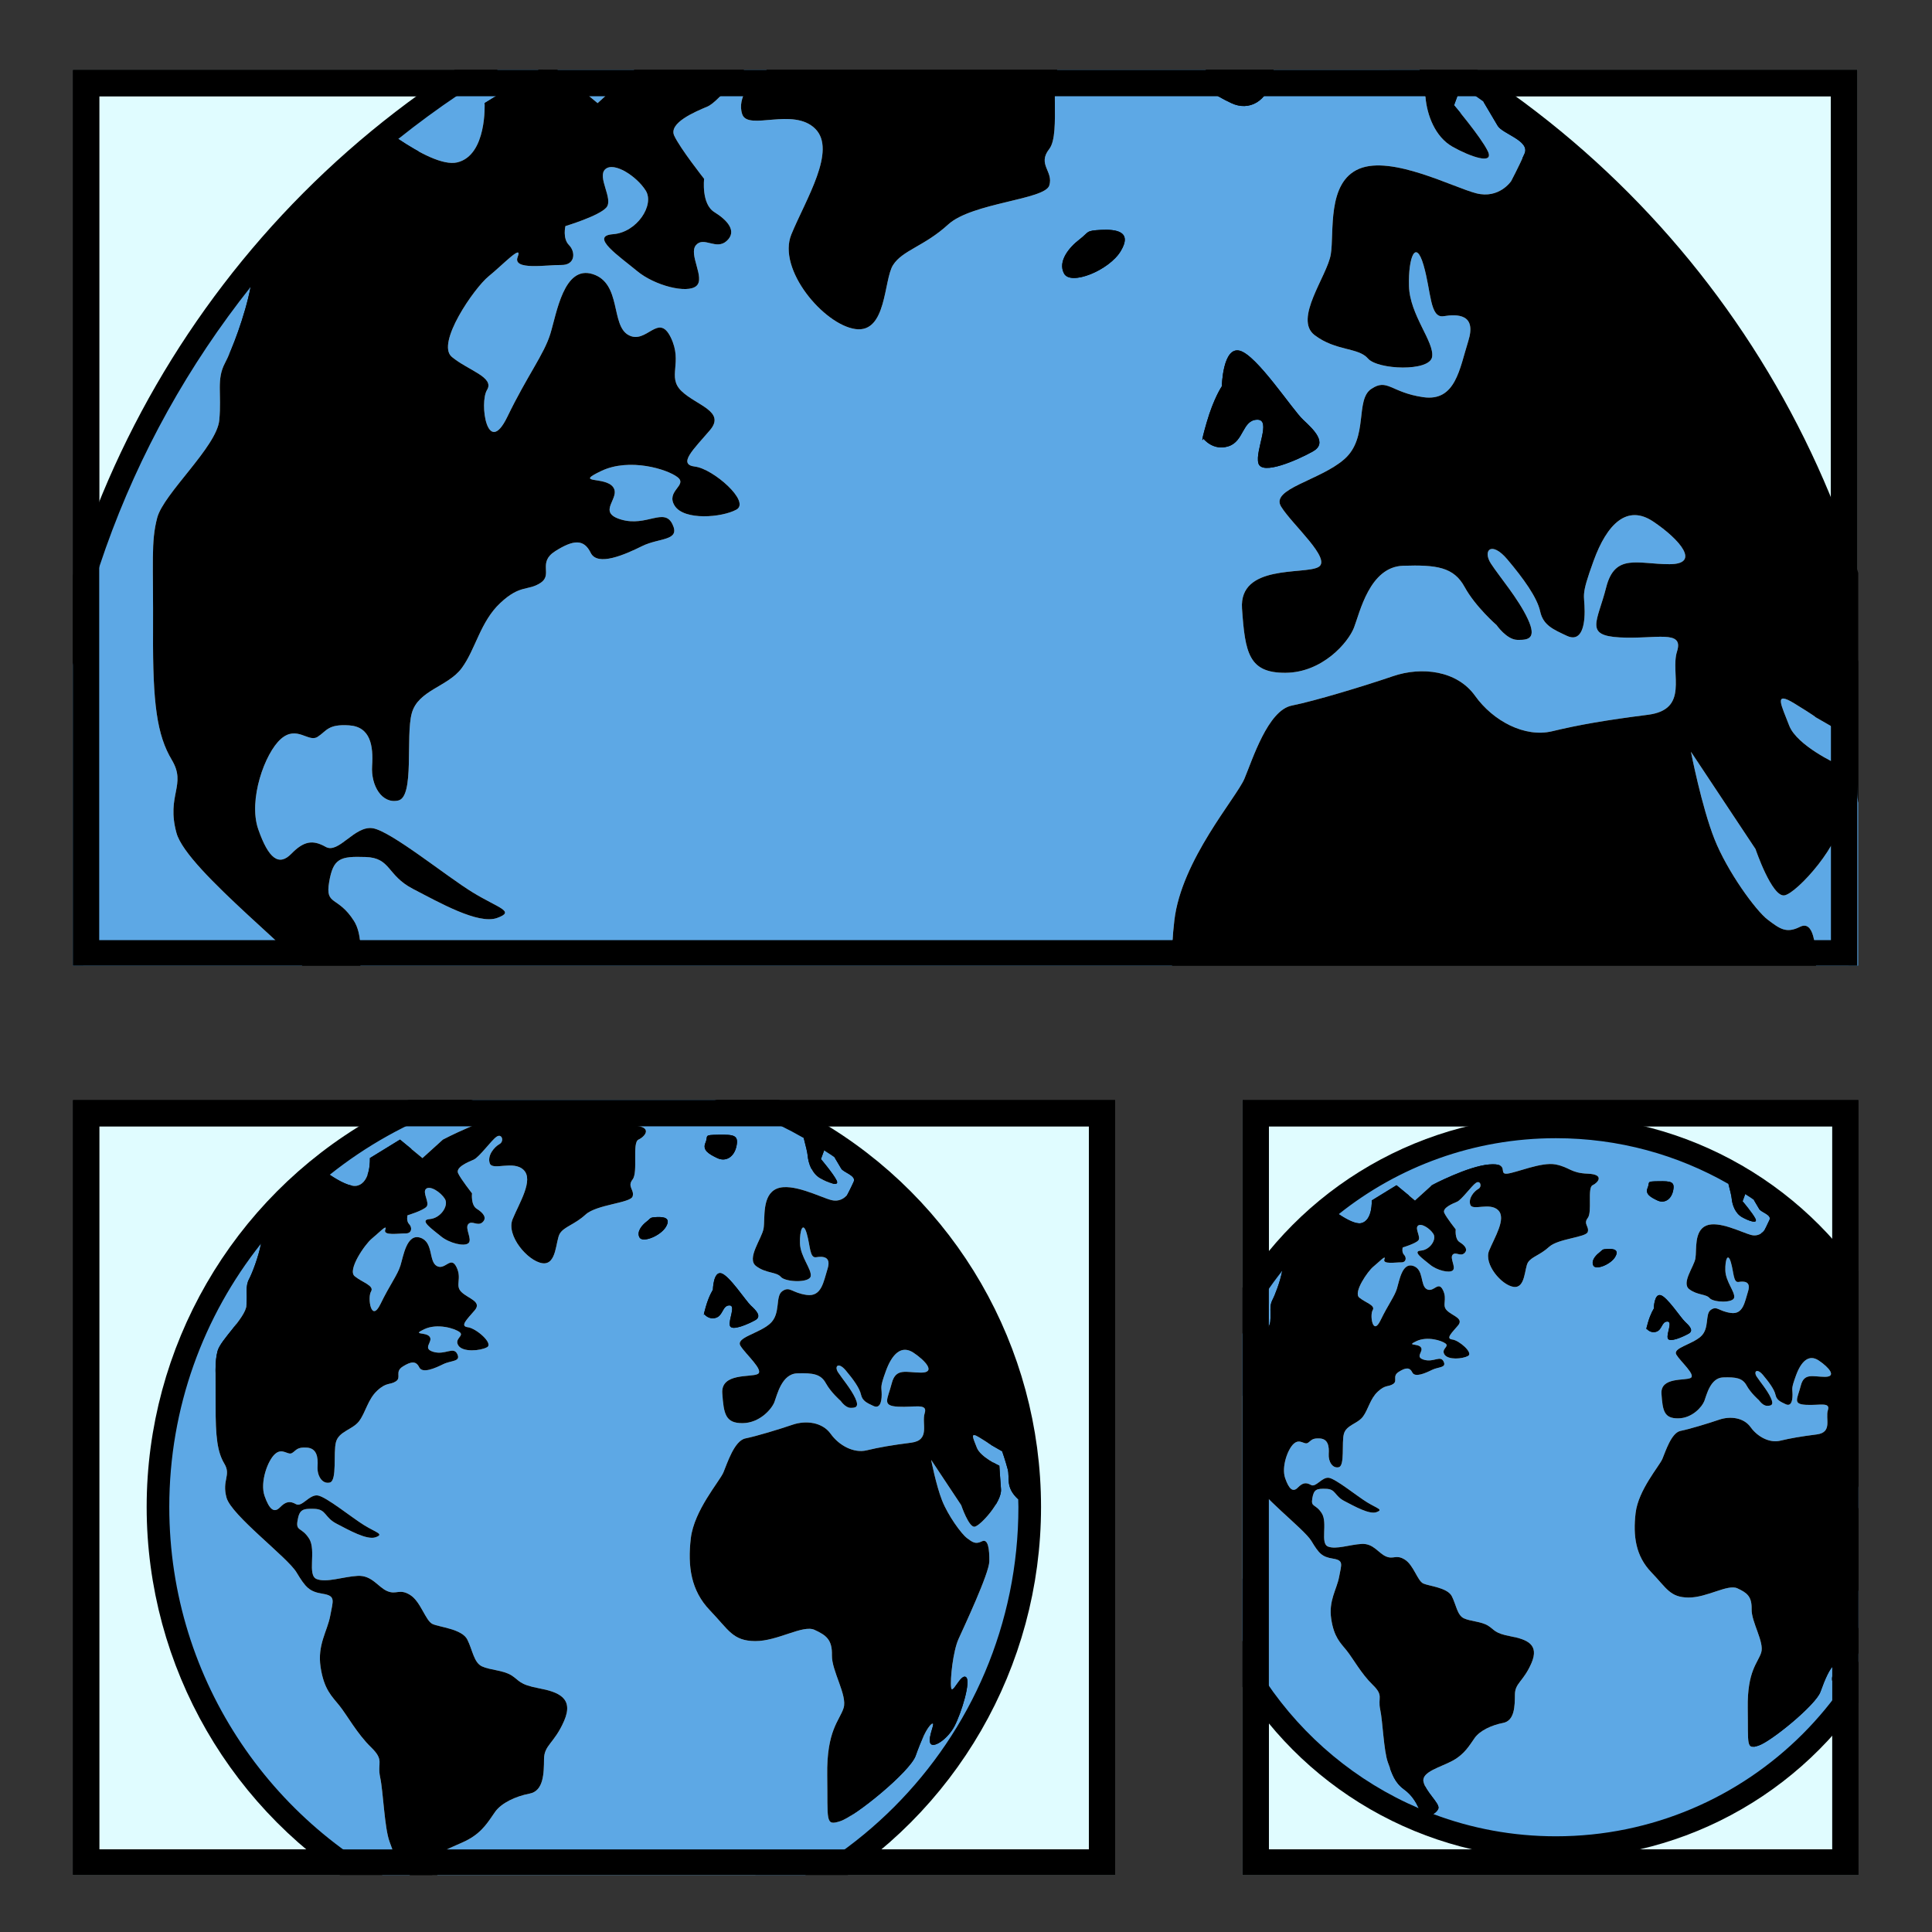
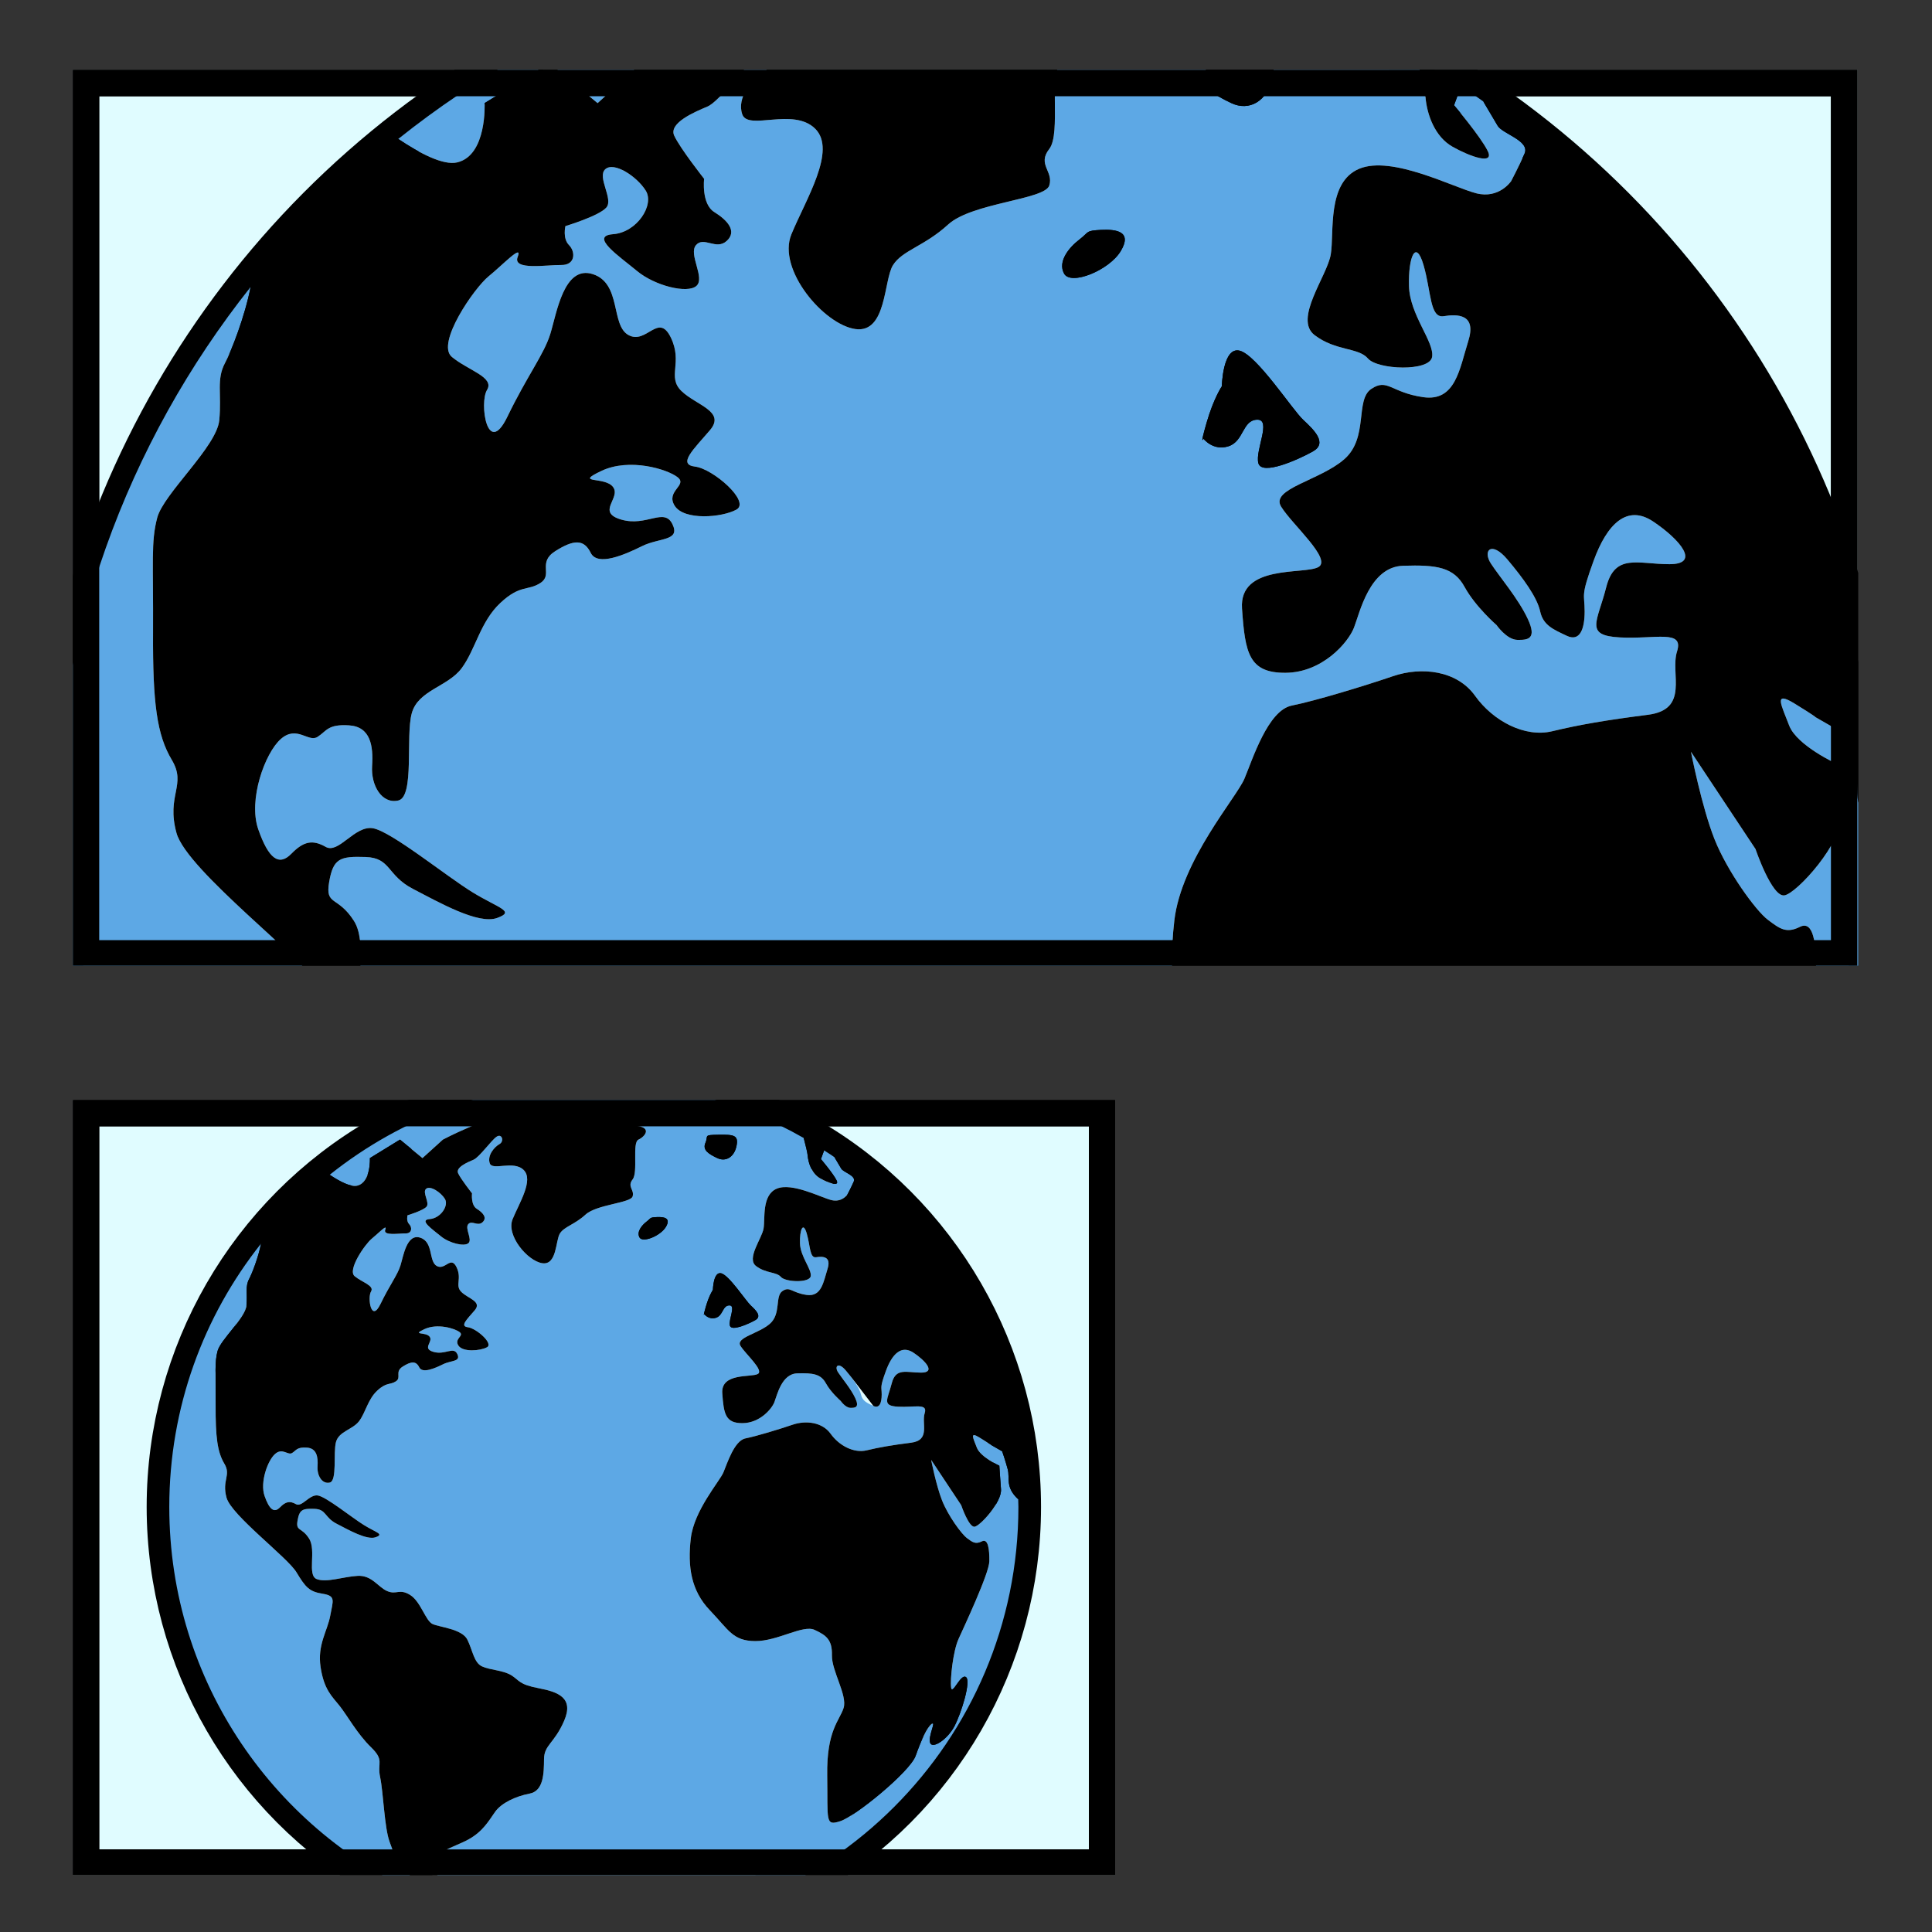
<svg xmlns="http://www.w3.org/2000/svg" width="100%" height="100%" viewBox="0 0 512 512" version="1.1" xml:space="preserve" style="fill-rule:evenodd;clip-rule:evenodd;stroke-linecap:round;stroke-linejoin:round;stroke-miterlimit:1.5;">
  <rect x="0" y="0" width="512" height="512" fill="#333333" stroke="none" />
  <g transform="matrix(1.329,0,0,1.329,-113.306,19.304)">
    <clipPath id="_clip1">
      <rect x="99.778" y="-0.619" width="356.021" height="178.659" />
    </clipPath>
    <g clip-path="url(#_clip1)">
      <g transform="matrix(0.695,0,0,0.475,99.778,-19.013)">
        <rect x="0" y="38.757" width="512" height="376.445" style="fill:rgb(224,252,255);" />
        <path d="M512,38.757L0,38.757L0,415.202L512,415.202L512,38.757ZM504.428,49.851L504.428,404.108C504.428,404.108 70.502,404.108 7.572,404.108C7.572,404.108 7.572,49.851 7.572,49.851L504.428,49.851Z" />
      </g>
      <g transform="matrix(1.281,0,0,1.281,-50.06,-135.224)">
        <circle cx="256" cy="226.979" r="142.046" style="fill:none;stroke:black;stroke-width:7.05px;" />
      </g>
      <g transform="matrix(1.281,0,0,1.281,-50.06,-154.207)">
        <g transform="matrix(1,0,0,1,0,14.823)">
          <path d="M167.627,115.847C191.866,96.491 222.594,84.934 256,84.934C281.552,84.934 305.537,91.695 326.219,103.547C326.918,106.181 327.453,108.446 327.53,109.339C327.773,112.136 329.017,115.516 331.727,117.051C334.437,118.587 338.34,119.978 337.212,117.708C336.085,115.437 331.978,110.599 331.978,110.599L333.043,107.697L335.396,109.207L336.526,110.01L338.745,113.761C339.443,115.053 343.852,116.103 342.949,118.139C342.047,120.174 340.869,122.406 340.869,122.406C340.869,122.406 339.01,125.222 335.43,124.306C331.85,123.389 322.292,118.364 317.212,120.489C312.133,122.615 313.349,130.437 312.787,133.82C312.225,137.203 306.964,143.874 310.274,146.387C313.584,148.9 317.075,148.274 318.575,150.026C320.075,151.779 328.193,152.106 328.563,149.769C328.933,147.431 325.083,143.264 324.962,138.748C324.84,134.232 326.022,131.349 327.226,135.479C328.43,139.61 328.193,143.779 330.349,143.438C332.506,143.097 335.533,143.077 334.185,147.334C332.837,151.591 332.231,156.775 327.172,156.042C322.113,155.308 321.623,153.046 319.082,154.766C316.54,156.487 318.7,162.349 314.911,165.683C311.121,169.018 303.363,170.298 305.049,173.069C306.734,175.84 313.052,181.284 310.849,182.495C308.647,183.707 298.491,181.998 298.97,188.944C299.449,195.889 300.035,198.99 305.757,198.948C311.478,198.907 315.49,194.259 316.402,191.916C317.313,189.573 318.828,182.45 324.046,182.287C329.264,182.124 331.928,182.491 333.616,185.579C335.304,188.668 338.594,191.52 338.594,191.52C338.594,191.52 340.162,193.785 341.81,193.821C343.459,193.857 344.923,193.716 343.459,190.57C341.995,187.423 339.078,184.031 337.729,181.965C336.379,179.898 337.792,178.35 340.28,181.304C342.768,184.258 344.912,187.21 345.383,189.399C345.854,191.588 347.496,192.223 349.518,193.186C351.54,194.149 352.306,192.2 352.306,189.384C352.306,186.567 351.627,187.222 353.701,181.517C355.774,175.811 358.895,172.661 362.991,175.412C367.087,178.164 370.451,182.042 365.511,182.042C360.571,182.042 357.018,180.288 355.658,185.651C354.299,191.014 352.21,193.144 357.784,193.442C363.359,193.74 367.794,192.168 366.689,195.62C365.584,199.072 368.694,204.651 362.149,205.485C355.605,206.32 351.504,207.028 347.247,208.048C342.991,209.068 338.054,206.461 335.247,202.527C332.44,198.593 326.946,197.947 322.471,199.475C317.996,201.003 310.437,203.303 306.711,204.053C302.985,204.803 300.597,212.473 299.346,215.436C298.095,218.399 289.543,228.096 288.441,237.477C287.34,246.859 288.497,254.974 294.811,261.552C301.126,268.13 302.453,271.807 309.967,271.866C317.481,271.925 325.939,266.305 329.846,268.109C333.753,269.913 335.782,271.4 335.656,276.607C335.53,281.815 340.88,289.996 339.565,294.221C338.25,298.445 333.842,301.668 334.078,316.844C334.314,332.021 333.302,333.801 338.457,332.115C343.612,330.429 361.777,315.553 363.661,310.25C365.544,304.947 367.492,300.673 369.068,299.554C370.643,298.435 367.74,303.799 368.521,305.924C369.301,308.048 374.309,304.781 376.638,300.363C378.967,295.944 382.284,285.161 380.499,283.908C378.715,282.655 375.927,290.144 375.54,287.406C375.153,284.668 376.187,275.228 377.995,271.206C379.802,267.184 388.283,249.174 388.319,245.162C388.355,241.149 387.947,237.431 385.815,238.498C383.684,239.565 382.685,238.794 380.821,237.393C378.958,235.992 374.507,229.868 372.512,224.824C370.516,219.78 368.854,211.239 368.854,211.239L378.902,226.382C378.902,226.382 381.463,233.932 383.413,233.595C385.364,233.258 392.553,225.308 392.223,221.064C391.893,216.82 391.667,213.183 391.667,213.183C391.667,213.183 385.341,210.304 384.143,207.155C382.944,204.005 381.642,201.693 384.949,203.718C388.255,205.742 388.255,205.863 388.255,205.863L392.613,208.368C392.613,208.368 393.693,211.45 394.475,214.395C395.258,217.341 393.566,220.347 397.962,224.399L397.981,224.41L398.046,226.979C398.046,305.377 334.397,369.025 256,369.025C238.446,369.025 221.631,365.834 206.124,359.983C207.208,359.293 208.083,358.346 208.221,357.548C208.58,355.458 202.943,350.807 202.116,346.772C201.289,342.737 209.306,340.855 214.109,338.193C218.913,335.53 220.856,331.969 222.962,329.001C225.068,326.033 229.795,323.794 234.507,322.893C239.219,321.992 239.292,316.07 239.332,311.331C239.373,306.593 242.789,306.096 246.059,298.54C249.329,290.984 244.33,288.912 237.567,287.635C230.804,286.358 231.15,284.997 228.361,283.286C225.573,281.574 221.347,281.596 218.595,280.332C215.842,279.069 215.447,274.89 213.665,271.345C211.883,267.801 204.395,267.219 202.036,266.148C199.676,265.076 198.088,258.622 194.512,256.411C190.936,254.199 189.994,256.452 186.891,255.146C183.789,253.84 181.792,249.781 176.964,250.043C172.136,250.305 166.584,252.405 163.276,251.115C159.968,249.826 163.243,241.521 160.729,237.566C158.215,233.61 156.233,235.272 156.868,231.536C157.503,227.799 158.589,227.493 162.549,227.624C166.51,227.756 165.829,230.471 169.919,232.589C174.01,234.706 180.086,238.171 183.009,237.116C185.932,236.061 183.273,235.619 179.175,233.107C175.077,230.596 166.465,223.572 163.643,223.141C160.82,222.711 158.35,227.189 156.337,226.047C154.324,224.905 152.918,225.133 150.982,227.121C149.046,229.109 147.43,227.879 145.836,223.31C144.241,218.741 146.867,211.432 149.357,209.247C151.846,207.063 153.63,209.834 155.057,208.929C156.484,208.024 156.64,206.91 159.982,207.131C163.323,207.351 163.759,210.347 163.557,213.426C163.355,216.505 165.082,219.415 167.637,218.826C170.192,218.237 168.745,208.868 169.73,205.252C170.715,201.637 175.346,201.138 177.506,198.218C179.667,195.298 180.388,191.003 183.514,188.079C186.641,185.154 187.795,186.25 189.776,184.951C191.758,183.652 189.252,181.791 192.074,180.007C194.896,178.224 196.522,178.097 197.583,180.271C198.644,182.444 202.915,180.549 205.591,179.225C208.267,177.901 211.598,178.451 210.304,175.807C209.011,173.164 206.289,176.255 202.337,175.098C198.384,173.941 202.318,171.772 201.078,170.046C199.838,168.32 194.879,169.599 199.246,167.525C203.614,165.45 209.492,167.24 211.11,168.505C212.729,169.77 209.193,170.651 210.665,172.958C212.138,175.265 217.983,174.789 220.256,173.554C222.529,172.318 216.631,167.185 213.833,166.852C211.034,166.519 213.636,164.126 216.145,161.186C218.654,158.246 214.01,157.318 211.714,155.089C209.417,152.86 211.975,150.705 210.05,146.747C208.124,142.789 206.283,147.896 203.476,146.379C200.669,144.863 202.417,138.328 197.907,136.889C193.398,135.45 192.292,142.982 191.298,146.196C190.304,149.41 187.744,152.62 184.612,159.094C181.481,165.569 180.217,156.915 181.446,154.92C182.676,152.925 178.468,151.866 175.966,149.772C173.464,147.678 179.471,139.032 181.689,137.236C183.908,135.44 187.055,132.069 186.215,134.217C185.375,136.365 190.783,135.428 192.996,135.469C195.209,135.51 195.252,133.42 194.211,132.372C193.171,131.324 193.653,129.41 193.653,129.41C193.653,129.41 198.849,127.854 200.017,126.529C201.185,125.205 198.512,121.764 199.861,120.555C201.209,119.346 204.757,121.659 206.152,123.889C207.547,126.119 204.795,130.394 201.061,130.674C197.327,130.953 202.046,134.118 204.805,136.409C207.564,138.7 212.638,139.972 214.043,138.725C215.449,137.478 212.759,133.795 213.976,132.375C215.194,130.955 217.114,133.226 218.762,131.719C220.409,130.212 218.878,128.504 216.83,127.232C214.781,125.96 215.241,122.05 215.241,122.05C215.241,122.05 211.524,117.345 210.592,115.349C209.659,113.354 213.837,111.618 215.756,110.806C217.676,109.994 221.678,104.325 223.464,103.115C225.249,101.905 226.122,104.642 224.412,105.592C222.701,106.543 220.277,109.396 221.176,112.009C222.075,114.621 229.097,110.88 232.516,114.242C235.936,117.604 231.059,125.258 228.82,130.705C226.582,136.151 233.876,144.746 238.78,145.44C243.684,146.133 243.174,137.8 244.647,135.482C246.119,133.164 249.52,132.559 253.231,129.163C256.941,125.768 268.268,125.318 268.968,123.097C269.669,120.876 267.054,119.85 268.968,117.405C270.882,114.96 268.719,105.084 270.943,104.075C273.167,103.065 275.986,99.644 268.968,99.372C261.951,99.1 261.72,96.781 255.94,95.622C250.16,94.464 239.818,99.044 236.098,99.372C232.377,99.701 237.505,94.915 228.82,95.622C220.135,96.33 205.499,104.075 205.499,104.075L198.659,110.27L191.15,104.075L181.068,110.27C181.068,110.27 181.477,118.389 176.802,119.497C174.648,120.007 170.967,118.089 167.627,115.847Z" style="fill:rgb(93,168,229);" />
        </g>
        <g transform="matrix(1,0,0,1,0,14.823)">
          <path d="M144.647,138.887C143.763,143.45 141.659,148.849 140.662,150.718C139.293,153.287 140.154,155.474 139.769,159.617C139.385,163.759 131.095,171.05 130.104,174.82C129.113,178.589 129.515,181.622 129.457,192.671C129.399,203.72 130.059,208.634 132.387,212.526C134.716,216.419 131.487,217.979 133.105,223.879C134.723,229.778 153.456,243.804 156.501,248.842C159.546,253.88 160.753,255.307 165.248,256.025C169.742,256.742 168.75,258.227 167.799,263.394C166.847,268.561 163.438,273.084 164.576,280.578C165.714,288.071 168.32,290.278 170.857,293.433C173.394,296.587 176.818,302.891 181.433,307.364C186.048,311.837 183.443,312.48 184.5,317.404C185.557,322.329 185.918,334.274 187.65,338.994C189.382,343.714 190.269,347.074 194.302,350.013C197.369,352.248 199.038,355.121 200.196,357.613C149.494,335.908 113.954,285.561 113.954,226.979C113.954,193.718 125.411,163.111 144.647,138.887Z" style="fill:rgb(93,168,229);" />
        </g>
      </g>
      <g transform="matrix(1.281,0,0,1.281,-50.06,-154.207)">
        <g transform="matrix(1,0,0,1,0,14.823)">
          <path d="M293.464,160C294.567,156.183 295.828,154.355 295.828,154.355C295.828,154.355 295.965,148.086 298.641,148.817C301.316,149.549 306.811,158.005 308.489,159.565C310.166,161.125 312.326,163.192 310.005,164.489C307.685,165.785 302.058,168.302 301.518,166.323C300.977,164.343 303.637,159.473 301.318,159.548C298.999,159.623 299.286,162.9 296.874,163.684C294.462,164.468 292.96,162.501 292.96,162.501C292.96,162.501 292.361,163.818 293.464,160Z" />
        </g>
        <g transform="matrix(1,0,0,1,0,14.823)">
          <path d="M277.032,130.003C279.508,129.88 281.901,130.295 280.092,133.303C278.284,136.31 272.322,138.72 271.275,136.808C270.228,134.895 272.104,132.688 273.655,131.506C275.207,130.324 274.555,130.126 277.032,130.003Z" />
        </g>
        <g transform="matrix(1,0,0,1,0,14.823)">
          <path d="M297.675,102.454C302.83,102.373 304.508,102.558 303.715,106.283C302.921,110.008 300.073,111.588 297.298,110.263C294.523,108.939 292.259,107.648 293.326,105.179C294.393,102.711 292.519,102.534 297.675,102.454Z" />
        </g>
        <g transform="matrix(1,0,0,1,0,14.823)">
          <path d="M167.627,115.847C170.967,118.089 174.648,120.007 176.802,119.497C181.477,118.389 181.068,110.27 181.068,110.27L191.15,104.075L198.659,110.27L205.499,104.075C205.499,104.075 220.135,96.33 228.82,95.622C237.505,94.915 232.377,99.701 236.098,99.372C239.818,99.044 250.16,94.464 255.94,95.622C261.72,96.781 261.951,99.1 268.968,99.372C275.986,99.644 273.167,103.065 270.943,104.075C268.719,105.084 270.882,114.96 268.968,117.405C267.054,119.85 269.669,120.876 268.968,123.097C268.268,125.318 256.941,125.768 253.231,129.163C249.52,132.559 246.119,133.164 244.647,135.482C243.174,137.8 243.684,146.133 238.78,145.44C233.876,144.746 226.582,136.151 228.82,130.705C231.059,125.258 235.936,117.604 232.516,114.242C229.097,110.88 222.075,114.621 221.176,112.009C220.277,109.396 222.701,106.543 224.412,105.592C226.122,104.642 225.249,101.905 223.464,103.115C221.678,104.325 217.676,109.994 215.756,110.806C213.837,111.618 209.659,113.354 210.592,115.349C211.524,117.345 215.241,122.05 215.241,122.05C215.241,122.05 214.781,125.96 216.83,127.232C218.878,128.504 220.409,130.212 218.762,131.719C217.114,133.226 215.194,130.955 213.976,132.375C212.759,133.795 215.449,137.478 214.043,138.725C212.638,139.972 207.564,138.7 204.805,136.409C202.046,134.118 197.327,130.953 201.061,130.674C204.795,130.394 207.547,126.119 206.152,123.889C204.757,121.659 201.209,119.346 199.861,120.555C198.512,121.764 201.185,125.205 200.017,126.529C198.849,127.854 193.653,129.41 193.653,129.41C193.653,129.41 193.171,131.324 194.211,132.372C195.252,133.42 195.209,135.51 192.996,135.469C190.783,135.428 185.375,136.365 186.215,134.217C187.055,132.069 183.908,135.44 181.689,137.236C179.471,139.032 173.464,147.678 175.966,149.772C178.468,151.866 182.676,152.925 181.446,154.92C180.217,156.915 181.481,165.569 184.612,159.094C187.744,152.62 190.304,149.41 191.298,146.196C192.292,142.982 193.398,135.45 197.907,136.889C202.417,138.328 200.669,144.863 203.476,146.379C206.283,147.896 208.124,142.789 210.05,146.747C211.975,150.705 209.417,152.86 211.714,155.089C214.01,157.318 218.654,158.246 216.145,161.186C213.636,164.126 211.034,166.519 213.833,166.852C216.631,167.185 222.529,172.318 220.256,173.554C217.983,174.789 212.138,175.265 210.665,172.958C209.193,170.651 212.729,169.77 211.11,168.505C209.492,167.24 203.614,165.45 199.246,167.525C194.879,169.599 199.838,168.32 201.078,170.046C202.318,171.772 198.384,173.941 202.337,175.098C206.289,176.255 209.011,173.164 210.304,175.807C211.598,178.451 208.267,177.901 205.591,179.225C202.915,180.549 198.644,182.444 197.583,180.271C196.522,178.097 194.896,178.224 192.074,180.007C189.252,181.791 191.758,183.652 189.776,184.951C187.795,186.25 186.641,185.154 183.514,188.079C180.388,191.003 179.667,195.298 177.506,198.218C175.346,201.138 170.715,201.637 169.73,205.252C168.745,208.868 170.192,218.237 167.637,218.826C165.082,219.415 163.355,216.505 163.557,213.426C163.759,210.347 163.323,207.351 159.982,207.131C156.64,206.91 156.484,208.024 155.057,208.929C153.63,209.834 151.846,207.063 149.357,209.247C146.867,211.432 144.241,218.741 145.836,223.31C147.43,227.879 149.046,229.109 150.982,227.121C152.918,225.133 154.324,224.905 156.337,226.047C158.35,227.189 160.82,222.711 163.643,223.141C166.465,223.572 175.077,230.596 179.175,233.107C183.273,235.619 185.932,236.061 183.009,237.116C180.086,238.171 174.01,234.706 169.919,232.589C165.829,230.471 166.51,227.756 162.549,227.624C158.589,227.493 157.503,227.799 156.868,231.536C156.233,235.272 158.215,233.61 160.729,237.566C163.243,241.521 159.968,249.826 163.276,251.115C166.584,252.405 172.136,250.305 176.964,250.043C181.792,249.781 183.789,253.84 186.891,255.146C189.994,256.452 190.936,254.199 194.512,256.411C198.088,258.622 199.676,265.076 202.036,266.148C204.395,267.219 211.883,267.801 213.665,271.345C215.447,274.89 215.842,279.069 218.595,280.332C221.347,281.596 225.573,281.574 228.361,283.286C231.15,284.997 230.804,286.358 237.567,287.635C244.33,288.912 249.329,290.984 246.059,298.54C242.789,306.096 239.373,306.593 239.332,311.331C239.292,316.07 239.219,321.992 234.507,322.893C229.795,323.794 225.068,326.033 222.962,329.001C220.856,331.969 218.913,335.53 214.109,338.193C209.306,340.855 201.289,342.737 202.116,346.772C202.943,350.807 208.58,355.458 208.221,357.548C208.083,358.346 207.208,359.293 206.124,359.983L200.732,357.855L200.196,357.613C199.038,355.121 197.369,352.248 194.302,350.013C190.269,347.074 189.382,343.714 187.65,338.994C185.918,334.274 185.557,322.329 184.5,317.404C183.443,312.48 186.048,311.837 181.433,307.364C176.818,302.891 173.394,296.587 170.857,293.433C168.32,290.278 165.714,288.071 164.576,280.578C163.438,273.084 166.847,268.561 167.799,263.394C168.75,258.227 169.742,256.742 165.248,256.025C160.753,255.307 159.546,253.88 156.501,248.842C153.456,243.804 134.723,229.778 133.105,223.879C131.487,217.979 134.716,216.419 132.387,212.526C130.059,208.634 129.399,203.72 129.457,192.671C129.515,181.622 129.113,178.589 130.104,174.82C131.095,171.05 139.385,163.759 139.769,159.617C140.154,155.474 139.293,153.287 140.662,150.718C141.659,148.849 143.763,143.45 144.647,138.887C151.393,130.352 159.102,122.611 167.627,115.847Z" />
        </g>
        <g transform="matrix(1,0,0,1,0,14.823)">
          <path d="M277.032,130.003C279.508,129.88 281.901,130.295 280.092,133.303C278.284,136.31 272.322,138.72 271.275,136.808C270.228,134.895 272.104,132.688 273.655,131.506C275.207,130.324 274.555,130.126 277.032,130.003Z" />
        </g>
        <g transform="matrix(1,0,0,1,0,14.823)">
          <path d="M297.675,102.454C302.83,102.373 304.508,102.558 303.715,106.283C302.921,110.008 300.073,111.588 297.298,110.263C294.523,108.939 292.259,107.648 293.326,105.179C294.393,102.711 292.519,102.534 297.675,102.454Z" />
        </g>
        <g transform="matrix(1,0,0,1,0,14.823)">
          <path d="M293.464,160C294.567,156.183 295.828,154.355 295.828,154.355C295.828,154.355 295.965,148.086 298.641,148.817C301.316,149.549 306.811,158.005 308.489,159.565C310.166,161.125 312.326,163.192 310.005,164.489C307.685,165.785 302.058,168.302 301.518,166.323C300.977,164.343 303.637,159.473 301.318,159.548C298.999,159.623 299.286,162.9 296.874,163.684C294.462,164.468 292.96,162.501 292.96,162.501C292.96,162.501 292.361,163.818 293.464,160Z" />
        </g>
        <g transform="matrix(1,0,0,1,0,14.823)">
          <path d="M336.526,110.01C373.037,135.182 397.184,176.981 397.981,224.41L397.962,224.399C393.566,220.347 395.258,217.341 394.475,214.395C393.693,211.45 392.613,208.368 392.613,208.368L388.255,205.863C388.255,205.863 388.255,205.742 384.949,203.718C381.642,201.693 382.944,204.005 384.143,207.155C385.341,210.304 391.667,213.183 391.667,213.183C391.667,213.183 391.893,216.82 392.223,221.064C392.553,225.308 385.364,233.258 383.413,233.595C381.463,233.932 378.902,226.382 378.902,226.382L368.854,211.239C368.854,211.239 370.516,219.78 372.512,224.824C374.507,229.868 378.958,235.992 380.821,237.393C382.685,238.794 383.684,239.565 385.815,238.498C387.947,237.431 388.355,241.149 388.319,245.162C388.283,249.174 379.802,267.184 377.995,271.206C376.187,275.228 375.153,284.668 375.54,287.406C375.927,290.144 378.715,282.655 380.499,283.908C382.284,285.161 378.967,295.944 376.638,300.363C374.309,304.781 369.301,308.048 368.521,305.924C367.74,303.799 370.643,298.435 369.068,299.554C367.492,300.673 365.544,304.947 363.661,310.25C361.777,315.553 343.612,330.429 338.457,332.115C333.302,333.801 334.314,332.021 334.078,316.844C333.842,301.668 338.25,298.445 339.565,294.221C340.88,289.996 335.53,281.815 335.656,276.607C335.782,271.4 333.753,269.913 329.846,268.109C325.939,266.305 317.481,271.925 309.967,271.866C302.453,271.807 301.126,268.13 294.811,261.552C288.497,254.974 287.34,246.859 288.441,237.477C289.543,228.096 298.095,218.399 299.346,215.436C300.597,212.473 302.985,204.803 306.711,204.053C310.437,203.303 317.996,201.003 322.471,199.475C326.946,197.947 332.44,198.593 335.247,202.527C338.054,206.461 342.991,209.068 347.247,208.048C351.504,207.028 355.605,206.32 362.149,205.485C368.694,204.651 365.584,199.072 366.689,195.62C367.794,192.168 363.359,193.74 357.784,193.442C352.21,193.144 354.299,191.014 355.658,185.651C357.018,180.288 360.571,182.042 365.511,182.042C370.451,182.042 367.087,178.164 362.991,175.412C358.895,172.661 355.774,175.811 353.701,181.517C351.627,187.222 352.306,186.567 352.306,189.384C352.306,192.2 351.54,194.149 349.518,193.186C347.496,192.223 345.854,191.588 345.383,189.399C344.912,187.21 342.768,184.258 340.28,181.304C337.792,178.35 336.379,179.898 337.729,181.965C339.078,184.031 341.995,187.423 343.459,190.57C344.923,193.716 343.459,193.857 341.81,193.821C340.162,193.785 338.594,191.52 338.594,191.52C338.594,191.52 335.304,188.668 333.616,185.579C331.928,182.491 329.264,182.124 324.046,182.287C318.828,182.45 317.313,189.573 316.402,191.916C315.49,194.259 311.478,198.907 305.757,198.948C300.035,198.99 299.449,195.889 298.97,188.944C298.491,181.998 308.647,183.707 310.849,182.495C313.052,181.284 306.734,175.84 305.049,173.069C303.363,170.298 311.121,169.018 314.911,165.683C318.7,162.349 316.54,156.487 319.082,154.766C321.623,153.046 322.113,155.308 327.172,156.042C332.231,156.775 332.837,151.591 334.185,147.334C335.533,143.077 332.506,143.097 330.349,143.438C328.193,143.779 328.43,139.61 327.226,135.479C326.022,131.349 324.84,134.232 324.962,138.748C325.083,143.264 328.933,147.431 328.563,149.769C328.193,152.106 320.075,151.779 318.575,150.026C317.075,148.274 313.584,148.9 310.274,146.387C306.964,143.874 312.225,137.203 312.787,133.82C313.349,130.437 312.133,122.615 317.212,120.489C322.292,118.364 331.85,123.389 335.43,124.306C339.01,125.222 340.869,122.406 340.869,122.406C340.869,122.406 342.047,120.174 342.949,118.139C343.852,116.103 339.443,115.053 338.745,113.761L336.526,110.01Z" />
        </g>
        <g transform="matrix(1,0,0,1,0,14.823)">
          <path d="M329.633,105.51L333.043,107.697L331.978,110.599C331.978,110.599 336.085,115.437 337.212,117.708C338.34,119.978 334.437,118.587 331.727,117.051C329.017,115.516 327.773,112.136 327.53,109.339C327.453,108.446 326.918,106.181 326.219,103.547L329.633,105.51Z" />
        </g>
      </g>
      <g transform="matrix(0.695,0,0,0.475,99.778,-19.013)">
        <path d="M512,38.757L0,38.757L0,415.202L512,415.202L512,38.757ZM504.428,49.851L504.428,404.108C504.428,404.108 70.502,404.108 7.572,404.108C7.572,404.108 7.572,49.851 7.572,49.851L504.428,49.851Z" />
      </g>
    </g>
  </g>
  <g transform="matrix(1.329,0,0,1.329,-113.306,260.304)">
    <clipPath id="_clip2">
      <rect x="99.778" y="23.451" width="207.84" height="154.589" />
    </clipPath>
    <g clip-path="url(#_clip2)">
      <g transform="matrix(0.406,0,0,0.411,99.778,7.536)">
        <rect x="0" y="38.757" width="512" height="376.445" style="fill:rgb(224,252,255);" />
        <path d="M512,38.757L0,38.757L0,415.202L512,415.202L512,38.757ZM499.029,51.579L499.029,402.38C499.029,402.38 91.411,402.38 12.971,402.38C12.971,402.38 12.971,116.121 12.971,51.579C12.971,51.579 499.029,51.579 499.029,51.579L499.029,51.579Z" />
      </g>
      <g transform="matrix(0.596,0,0,0.596,51.097,-30.651)">
        <circle cx="256" cy="226.979" r="142.046" style="fill:none;stroke:black;stroke-width:15.14px;" />
      </g>
      <g transform="matrix(0.596,0,0,0.596,51.097,-39.487)">
        <g transform="matrix(1,0,0,1,0,14.823)">
          <path d="M167.627,115.847C191.866,96.491 222.594,84.934 256,84.934C281.552,84.934 305.537,91.695 326.219,103.547C326.918,106.181 327.453,108.446 327.53,109.339C327.773,112.136 329.017,115.516 331.727,117.051C334.437,118.587 338.34,119.978 337.212,117.708C336.085,115.437 331.978,110.599 331.978,110.599L333.043,107.697L335.396,109.207L336.526,110.01L338.745,113.761C339.443,115.053 343.852,116.103 342.949,118.139C342.047,120.174 340.869,122.406 340.869,122.406C340.869,122.406 339.01,125.222 335.43,124.306C331.85,123.389 322.292,118.364 317.212,120.489C312.133,122.615 313.349,130.437 312.787,133.82C312.225,137.203 306.964,143.874 310.274,146.387C313.584,148.9 317.075,148.274 318.575,150.026C320.075,151.779 328.193,152.106 328.563,149.769C328.933,147.431 325.083,143.264 324.962,138.748C324.84,134.232 326.022,131.349 327.226,135.479C328.43,139.61 328.193,143.779 330.349,143.438C332.506,143.097 335.533,143.077 334.185,147.334C332.837,151.591 332.231,156.775 327.172,156.042C322.113,155.308 321.623,153.046 319.082,154.766C316.54,156.487 318.7,162.349 314.911,165.683C311.121,169.018 303.363,170.298 305.049,173.069C306.734,175.84 313.052,181.284 310.849,182.495C308.647,183.707 298.491,181.998 298.97,188.944C299.449,195.889 300.035,198.99 305.757,198.948C311.478,198.907 315.49,194.259 316.402,191.916C317.313,189.573 318.828,182.45 324.046,182.287C329.264,182.124 331.928,182.491 333.616,185.579C335.304,188.668 338.594,191.52 338.594,191.52C338.594,191.52 340.162,193.785 341.81,193.821C343.459,193.857 344.923,193.716 343.459,190.57C341.995,187.423 339.078,184.031 337.729,181.965C336.379,179.898 337.792,178.35 340.28,181.304C342.768,184.258 344.912,187.21 345.383,189.399C345.854,191.588 347.496,192.223 349.518,193.186C351.54,194.149 352.306,192.2 352.306,189.384C352.306,186.567 351.627,187.222 353.701,181.517C355.774,175.811 358.895,172.661 362.991,175.412C367.087,178.164 370.451,182.042 365.511,182.042C360.571,182.042 357.018,180.288 355.658,185.651C354.299,191.014 352.21,193.144 357.784,193.442C363.359,193.74 367.794,192.168 366.689,195.62C365.584,199.072 368.694,204.651 362.149,205.485C355.605,206.32 351.504,207.028 347.247,208.048C342.991,209.068 338.054,206.461 335.247,202.527C332.44,198.593 326.946,197.947 322.471,199.475C317.996,201.003 310.437,203.303 306.711,204.053C302.985,204.803 300.597,212.473 299.346,215.436C298.095,218.399 289.543,228.096 288.441,237.477C287.34,246.859 288.497,254.974 294.811,261.552C301.126,268.13 302.453,271.807 309.967,271.866C317.481,271.925 325.939,266.305 329.846,268.109C333.753,269.913 335.782,271.4 335.656,276.607C335.53,281.815 340.88,289.996 339.565,294.221C338.25,298.445 333.842,301.668 334.078,316.844C334.314,332.021 333.302,333.801 338.457,332.115C343.612,330.429 361.777,315.553 363.661,310.25C365.544,304.947 367.492,300.673 369.068,299.554C370.643,298.435 367.74,303.799 368.521,305.924C369.301,308.048 374.309,304.781 376.638,300.363C378.967,295.944 382.284,285.161 380.499,283.908C378.715,282.655 375.927,290.144 375.54,287.406C375.153,284.668 376.187,275.228 377.995,271.206C379.802,267.184 388.283,249.174 388.319,245.162C388.355,241.149 387.947,237.431 385.815,238.498C383.684,239.565 382.685,238.794 380.821,237.393C378.958,235.992 374.507,229.868 372.512,224.824C370.516,219.78 368.854,211.239 368.854,211.239L378.902,226.382C378.902,226.382 381.463,233.932 383.413,233.595C385.364,233.258 392.553,225.308 392.223,221.064C391.893,216.82 391.667,213.183 391.667,213.183C391.667,213.183 385.341,210.304 384.143,207.155C382.944,204.005 381.642,201.693 384.949,203.718C388.255,205.742 388.255,205.863 388.255,205.863L392.613,208.368C392.613,208.368 393.693,211.45 394.475,214.395C395.258,217.341 393.566,220.347 397.962,224.399L397.981,224.41L398.046,226.979C398.046,305.377 334.397,369.025 256,369.025C238.446,369.025 221.631,365.834 206.124,359.983C207.208,359.293 208.083,358.346 208.221,357.548C208.58,355.458 202.943,350.807 202.116,346.772C201.289,342.737 209.306,340.855 214.109,338.193C218.913,335.53 220.856,331.969 222.962,329.001C225.068,326.033 229.795,323.794 234.507,322.893C239.219,321.992 239.292,316.07 239.332,311.331C239.373,306.593 242.789,306.096 246.059,298.54C249.329,290.984 244.33,288.912 237.567,287.635C230.804,286.358 231.15,284.997 228.361,283.286C225.573,281.574 221.347,281.596 218.595,280.332C215.842,279.069 215.447,274.89 213.665,271.345C211.883,267.801 204.395,267.219 202.036,266.148C199.676,265.076 198.088,258.622 194.512,256.411C190.936,254.199 189.994,256.452 186.891,255.146C183.789,253.84 181.792,249.781 176.964,250.043C172.136,250.305 166.584,252.405 163.276,251.115C159.968,249.826 163.243,241.521 160.729,237.566C158.215,233.61 156.233,235.272 156.868,231.536C157.503,227.799 158.589,227.493 162.549,227.624C166.51,227.756 165.829,230.471 169.919,232.589C174.01,234.706 180.086,238.171 183.009,237.116C185.932,236.061 183.273,235.619 179.175,233.107C175.077,230.596 166.465,223.572 163.643,223.141C160.82,222.711 158.35,227.189 156.337,226.047C154.324,224.905 152.918,225.133 150.982,227.121C149.046,229.109 147.43,227.879 145.836,223.31C144.241,218.741 146.867,211.432 149.357,209.247C151.846,207.063 153.63,209.834 155.057,208.929C156.484,208.024 156.64,206.91 159.982,207.131C163.323,207.351 163.759,210.347 163.557,213.426C163.355,216.505 165.082,219.415 167.637,218.826C170.192,218.237 168.745,208.868 169.73,205.252C170.715,201.637 175.346,201.138 177.506,198.218C179.667,195.298 180.388,191.003 183.514,188.079C186.641,185.154 187.795,186.25 189.776,184.951C191.758,183.652 189.252,181.791 192.074,180.007C194.896,178.224 196.522,178.097 197.583,180.271C198.644,182.444 202.915,180.549 205.591,179.225C208.267,177.901 211.598,178.451 210.304,175.807C209.011,173.164 206.289,176.255 202.337,175.098C198.384,173.941 202.318,171.772 201.078,170.046C199.838,168.32 194.879,169.599 199.246,167.525C203.614,165.45 209.492,167.24 211.11,168.505C212.729,169.77 209.193,170.651 210.665,172.958C212.138,175.265 217.983,174.789 220.256,173.554C222.529,172.318 216.631,167.185 213.833,166.852C211.034,166.519 213.636,164.126 216.145,161.186C218.654,158.246 214.01,157.318 211.714,155.089C209.417,152.86 211.975,150.705 210.05,146.747C208.124,142.789 206.283,147.896 203.476,146.379C200.669,144.863 202.417,138.328 197.907,136.889C193.398,135.45 192.292,142.982 191.298,146.196C190.304,149.41 187.744,152.62 184.612,159.094C181.481,165.569 180.217,156.915 181.446,154.92C182.676,152.925 178.468,151.866 175.966,149.772C173.464,147.678 179.471,139.032 181.689,137.236C183.908,135.44 187.055,132.069 186.215,134.217C185.375,136.365 190.783,135.428 192.996,135.469C195.209,135.51 195.252,133.42 194.211,132.372C193.171,131.324 193.653,129.41 193.653,129.41C193.653,129.41 198.849,127.854 200.017,126.529C201.185,125.205 198.512,121.764 199.861,120.555C201.209,119.346 204.757,121.659 206.152,123.889C207.547,126.119 204.795,130.394 201.061,130.674C197.327,130.953 202.046,134.118 204.805,136.409C207.564,138.7 212.638,139.972 214.043,138.725C215.449,137.478 212.759,133.795 213.976,132.375C215.194,130.955 217.114,133.226 218.762,131.719C220.409,130.212 218.878,128.504 216.83,127.232C214.781,125.96 215.241,122.05 215.241,122.05C215.241,122.05 211.524,117.345 210.592,115.349C209.659,113.354 213.837,111.618 215.756,110.806C217.676,109.994 221.678,104.325 223.464,103.115C225.249,101.905 226.122,104.642 224.412,105.592C222.701,106.543 220.277,109.396 221.176,112.009C222.075,114.621 229.097,110.88 232.516,114.242C235.936,117.604 231.059,125.258 228.82,130.705C226.582,136.151 233.876,144.746 238.78,145.44C243.684,146.133 243.174,137.8 244.647,135.482C246.119,133.164 249.52,132.559 253.231,129.163C256.941,125.768 268.268,125.318 268.968,123.097C269.669,120.876 267.054,119.85 268.968,117.405C270.882,114.96 268.719,105.084 270.943,104.075C273.167,103.065 275.986,99.644 268.968,99.372C261.951,99.1 261.72,96.781 255.94,95.622C250.16,94.464 239.818,99.044 236.098,99.372C232.377,99.701 237.505,94.915 228.82,95.622C220.135,96.33 205.499,104.075 205.499,104.075L198.659,110.27L191.15,104.075L181.068,110.27C181.068,110.27 181.477,118.389 176.802,119.497C174.648,120.007 170.967,118.089 167.627,115.847Z" style="fill:rgb(93,168,229);" />
        </g>
        <g transform="matrix(1,0,0,1,0,14.823)">
          <path d="M144.647,138.887C143.763,143.45 141.659,148.849 140.662,150.718C139.293,153.287 140.154,155.474 139.769,159.617C139.385,163.759 131.095,171.05 130.104,174.82C129.113,178.589 129.515,181.622 129.457,192.671C129.399,203.72 130.059,208.634 132.387,212.526C134.716,216.419 131.487,217.979 133.105,223.879C134.723,229.778 153.456,243.804 156.501,248.842C159.546,253.88 160.753,255.307 165.248,256.025C169.742,256.742 168.75,258.227 167.799,263.394C166.847,268.561 163.438,273.084 164.576,280.578C165.714,288.071 168.32,290.278 170.857,293.433C173.394,296.587 176.818,302.891 181.433,307.364C186.048,311.837 183.443,312.48 184.5,317.404C185.557,322.329 185.918,334.274 187.65,338.994C189.382,343.714 190.269,347.074 194.302,350.013C197.369,352.248 199.038,355.121 200.196,357.613C149.494,335.908 113.954,285.561 113.954,226.979C113.954,193.718 125.411,163.111 144.647,138.887Z" style="fill:rgb(93,168,229);" />
        </g>
      </g>
      <g transform="matrix(0.596,0,0,0.596,51.097,-39.487)">
        <g transform="matrix(1,0,0,1,0,14.823)">
          <path d="M293.464,160C294.567,156.183 295.828,154.355 295.828,154.355C295.828,154.355 295.965,148.086 298.641,148.817C301.316,149.549 306.811,158.005 308.489,159.565C310.166,161.125 312.326,163.192 310.005,164.489C307.685,165.785 302.058,168.302 301.518,166.323C300.977,164.343 303.637,159.473 301.318,159.548C298.999,159.623 299.286,162.9 296.874,163.684C294.462,164.468 292.96,162.501 292.96,162.501C292.96,162.501 292.361,163.818 293.464,160Z" />
        </g>
        <g transform="matrix(1,0,0,1,0,14.823)">
          <path d="M277.032,130.003C279.508,129.88 281.901,130.295 280.092,133.303C278.284,136.31 272.322,138.72 271.275,136.808C270.228,134.895 272.104,132.688 273.655,131.506C275.207,130.324 274.555,130.126 277.032,130.003Z" />
        </g>
        <g transform="matrix(1,0,0,1,0,14.823)">
          <path d="M297.675,102.454C302.83,102.373 304.508,102.558 303.715,106.283C302.921,110.008 300.073,111.588 297.298,110.263C294.523,108.939 292.259,107.648 293.326,105.179C294.393,102.711 292.519,102.534 297.675,102.454Z" />
        </g>
        <g transform="matrix(1,0,0,1,0,14.823)">
          <path d="M167.627,115.847C170.967,118.089 174.648,120.007 176.802,119.497C181.477,118.389 181.068,110.27 181.068,110.27L191.15,104.075L198.659,110.27L205.499,104.075C205.499,104.075 220.135,96.33 228.82,95.622C237.505,94.915 232.377,99.701 236.098,99.372C239.818,99.044 250.16,94.464 255.94,95.622C261.72,96.781 261.951,99.1 268.968,99.372C275.986,99.644 273.167,103.065 270.943,104.075C268.719,105.084 270.882,114.96 268.968,117.405C267.054,119.85 269.669,120.876 268.968,123.097C268.268,125.318 256.941,125.768 253.231,129.163C249.52,132.559 246.119,133.164 244.647,135.482C243.174,137.8 243.684,146.133 238.78,145.44C233.876,144.746 226.582,136.151 228.82,130.705C231.059,125.258 235.936,117.604 232.516,114.242C229.097,110.88 222.075,114.621 221.176,112.009C220.277,109.396 222.701,106.543 224.412,105.592C226.122,104.642 225.249,101.905 223.464,103.115C221.678,104.325 217.676,109.994 215.756,110.806C213.837,111.618 209.659,113.354 210.592,115.349C211.524,117.345 215.241,122.05 215.241,122.05C215.241,122.05 214.781,125.96 216.83,127.232C218.878,128.504 220.409,130.212 218.762,131.719C217.114,133.226 215.194,130.955 213.976,132.375C212.759,133.795 215.449,137.478 214.043,138.725C212.638,139.972 207.564,138.7 204.805,136.409C202.046,134.118 197.327,130.953 201.061,130.674C204.795,130.394 207.547,126.119 206.152,123.889C204.757,121.659 201.209,119.346 199.861,120.555C198.512,121.764 201.185,125.205 200.017,126.529C198.849,127.854 193.653,129.41 193.653,129.41C193.653,129.41 193.171,131.324 194.211,132.372C195.252,133.42 195.209,135.51 192.996,135.469C190.783,135.428 185.375,136.365 186.215,134.217C187.055,132.069 183.908,135.44 181.689,137.236C179.471,139.032 173.464,147.678 175.966,149.772C178.468,151.866 182.676,152.925 181.446,154.92C180.217,156.915 181.481,165.569 184.612,159.094C187.744,152.62 190.304,149.41 191.298,146.196C192.292,142.982 193.398,135.45 197.907,136.889C202.417,138.328 200.669,144.863 203.476,146.379C206.283,147.896 208.124,142.789 210.05,146.747C211.975,150.705 209.417,152.86 211.714,155.089C214.01,157.318 218.654,158.246 216.145,161.186C213.636,164.126 211.034,166.519 213.833,166.852C216.631,167.185 222.529,172.318 220.256,173.554C217.983,174.789 212.138,175.265 210.665,172.958C209.193,170.651 212.729,169.77 211.11,168.505C209.492,167.24 203.614,165.45 199.246,167.525C194.879,169.599 199.838,168.32 201.078,170.046C202.318,171.772 198.384,173.941 202.337,175.098C206.289,176.255 209.011,173.164 210.304,175.807C211.598,178.451 208.267,177.901 205.591,179.225C202.915,180.549 198.644,182.444 197.583,180.271C196.522,178.097 194.896,178.224 192.074,180.007C189.252,181.791 191.758,183.652 189.776,184.951C187.795,186.25 186.641,185.154 183.514,188.079C180.388,191.003 179.667,195.298 177.506,198.218C175.346,201.138 170.715,201.637 169.73,205.252C168.745,208.868 170.192,218.237 167.637,218.826C165.082,219.415 163.355,216.505 163.557,213.426C163.759,210.347 163.323,207.351 159.982,207.131C156.64,206.91 156.484,208.024 155.057,208.929C153.63,209.834 151.846,207.063 149.357,209.247C146.867,211.432 144.241,218.741 145.836,223.31C147.43,227.879 149.046,229.109 150.982,227.121C152.918,225.133 154.324,224.905 156.337,226.047C158.35,227.189 160.82,222.711 163.643,223.141C166.465,223.572 175.077,230.596 179.175,233.107C183.273,235.619 185.932,236.061 183.009,237.116C180.086,238.171 174.01,234.706 169.919,232.589C165.829,230.471 166.51,227.756 162.549,227.624C158.589,227.493 157.503,227.799 156.868,231.536C156.233,235.272 158.215,233.61 160.729,237.566C163.243,241.521 159.968,249.826 163.276,251.115C166.584,252.405 172.136,250.305 176.964,250.043C181.792,249.781 183.789,253.84 186.891,255.146C189.994,256.452 190.936,254.199 194.512,256.411C198.088,258.622 199.676,265.076 202.036,266.148C204.395,267.219 211.883,267.801 213.665,271.345C215.447,274.89 215.842,279.069 218.595,280.332C221.347,281.596 225.573,281.574 228.361,283.286C231.15,284.997 230.804,286.358 237.567,287.635C244.33,288.912 249.329,290.984 246.059,298.54C242.789,306.096 239.373,306.593 239.332,311.331C239.292,316.07 239.219,321.992 234.507,322.893C229.795,323.794 225.068,326.033 222.962,329.001C220.856,331.969 218.913,335.53 214.109,338.193C209.306,340.855 201.289,342.737 202.116,346.772C202.943,350.807 208.58,355.458 208.221,357.548C208.083,358.346 207.208,359.293 206.124,359.983L200.732,357.855L200.196,357.613C199.038,355.121 197.369,352.248 194.302,350.013C190.269,347.074 189.382,343.714 187.65,338.994C185.918,334.274 185.557,322.329 184.5,317.404C183.443,312.48 186.048,311.837 181.433,307.364C176.818,302.891 173.394,296.587 170.857,293.433C168.32,290.278 165.714,288.071 164.576,280.578C163.438,273.084 166.847,268.561 167.799,263.394C168.75,258.227 169.742,256.742 165.248,256.025C160.753,255.307 159.546,253.88 156.501,248.842C153.456,243.804 134.723,229.778 133.105,223.879C131.487,217.979 134.716,216.419 132.387,212.526C130.059,208.634 129.399,203.72 129.457,192.671C129.515,181.622 129.113,178.589 130.104,174.82C131.095,171.05 139.385,163.759 139.769,159.617C140.154,155.474 139.293,153.287 140.662,150.718C141.659,148.849 143.763,143.45 144.647,138.887C151.393,130.352 159.102,122.611 167.627,115.847Z" />
        </g>
        <g transform="matrix(1,0,0,1,0,14.823)">
          <path d="M277.032,130.003C279.508,129.88 281.901,130.295 280.092,133.303C278.284,136.31 272.322,138.72 271.275,136.808C270.228,134.895 272.104,132.688 273.655,131.506C275.207,130.324 274.555,130.126 277.032,130.003Z" />
        </g>
        <g transform="matrix(1,0,0,1,0,14.823)">
          <path d="M297.675,102.454C302.83,102.373 304.508,102.558 303.715,106.283C302.921,110.008 300.073,111.588 297.298,110.263C294.523,108.939 292.259,107.648 293.326,105.179C294.393,102.711 292.519,102.534 297.675,102.454Z" />
        </g>
        <g transform="matrix(1,0,0,1,0,14.823)">
          <path d="M293.464,160C294.567,156.183 295.828,154.355 295.828,154.355C295.828,154.355 295.965,148.086 298.641,148.817C301.316,149.549 306.811,158.005 308.489,159.565C310.166,161.125 312.326,163.192 310.005,164.489C307.685,165.785 302.058,168.302 301.518,166.323C300.977,164.343 303.637,159.473 301.318,159.548C298.999,159.623 299.286,162.9 296.874,163.684C294.462,164.468 292.96,162.501 292.96,162.501C292.96,162.501 292.361,163.818 293.464,160Z" />
        </g>
        <g transform="matrix(1,0,0,1,0,14.823)">
-           <path d="M336.526,110.01C373.037,135.182 397.184,176.981 397.981,224.41L397.962,224.399C393.566,220.347 395.258,217.341 394.475,214.395C393.693,211.45 392.613,208.368 392.613,208.368L388.255,205.863C388.255,205.863 388.255,205.742 384.949,203.718C381.642,201.693 382.944,204.005 384.143,207.155C385.341,210.304 391.667,213.183 391.667,213.183C391.667,213.183 391.893,216.82 392.223,221.064C392.553,225.308 385.364,233.258 383.413,233.595C381.463,233.932 378.902,226.382 378.902,226.382L368.854,211.239C368.854,211.239 370.516,219.78 372.512,224.824C374.507,229.868 378.958,235.992 380.821,237.393C382.685,238.794 383.684,239.565 385.815,238.498C387.947,237.431 388.355,241.149 388.319,245.162C388.283,249.174 379.802,267.184 377.995,271.206C376.187,275.228 375.153,284.668 375.54,287.406C375.927,290.144 378.715,282.655 380.499,283.908C382.284,285.161 378.967,295.944 376.638,300.363C374.309,304.781 369.301,308.048 368.521,305.924C367.74,303.799 370.643,298.435 369.068,299.554C367.492,300.673 365.544,304.947 363.661,310.25C361.777,315.553 343.612,330.429 338.457,332.115C333.302,333.801 334.314,332.021 334.078,316.844C333.842,301.668 338.25,298.445 339.565,294.221C340.88,289.996 335.53,281.815 335.656,276.607C335.782,271.4 333.753,269.913 329.846,268.109C325.939,266.305 317.481,271.925 309.967,271.866C302.453,271.807 301.126,268.13 294.811,261.552C288.497,254.974 287.34,246.859 288.441,237.477C289.543,228.096 298.095,218.399 299.346,215.436C300.597,212.473 302.985,204.803 306.711,204.053C310.437,203.303 317.996,201.003 322.471,199.475C326.946,197.947 332.44,198.593 335.247,202.527C338.054,206.461 342.991,209.068 347.247,208.048C351.504,207.028 355.605,206.32 362.149,205.485C368.694,204.651 365.584,199.072 366.689,195.62C367.794,192.168 363.359,193.74 357.784,193.442C352.21,193.144 354.299,191.014 355.658,185.651C357.018,180.288 360.571,182.042 365.511,182.042C370.451,182.042 367.087,178.164 362.991,175.412C358.895,172.661 355.774,175.811 353.701,181.517C351.627,187.222 352.306,186.567 352.306,189.384C352.306,192.2 351.54,194.149 349.518,193.186C347.496,192.223 345.854,191.588 345.383,189.399C344.912,187.21 342.768,184.258 340.28,181.304C337.792,178.35 336.379,179.898 337.729,181.965C339.078,184.031 341.995,187.423 343.459,190.57C344.923,193.716 343.459,193.857 341.81,193.821C340.162,193.785 338.594,191.52 338.594,191.52C338.594,191.52 335.304,188.668 333.616,185.579C331.928,182.491 329.264,182.124 324.046,182.287C318.828,182.45 317.313,189.573 316.402,191.916C315.49,194.259 311.478,198.907 305.757,198.948C300.035,198.99 299.449,195.889 298.97,188.944C298.491,181.998 308.647,183.707 310.849,182.495C313.052,181.284 306.734,175.84 305.049,173.069C303.363,170.298 311.121,169.018 314.911,165.683C318.7,162.349 316.54,156.487 319.082,154.766C321.623,153.046 322.113,155.308 327.172,156.042C332.231,156.775 332.837,151.591 334.185,147.334C335.533,143.077 332.506,143.097 330.349,143.438C328.193,143.779 328.43,139.61 327.226,135.479C326.022,131.349 324.84,134.232 324.962,138.748C325.083,143.264 328.933,147.431 328.563,149.769C328.193,152.106 320.075,151.779 318.575,150.026C317.075,148.274 313.584,148.9 310.274,146.387C306.964,143.874 312.225,137.203 312.787,133.82C313.349,130.437 312.133,122.615 317.212,120.489C322.292,118.364 331.85,123.389 335.43,124.306C339.01,125.222 340.869,122.406 340.869,122.406C340.869,122.406 342.047,120.174 342.949,118.139C343.852,116.103 339.443,115.053 338.745,113.761L336.526,110.01Z" />
+           <path d="M336.526,110.01C373.037,135.182 397.184,176.981 397.981,224.41L397.962,224.399C393.566,220.347 395.258,217.341 394.475,214.395C393.693,211.45 392.613,208.368 392.613,208.368L388.255,205.863C388.255,205.863 388.255,205.742 384.949,203.718C381.642,201.693 382.944,204.005 384.143,207.155C385.341,210.304 391.667,213.183 391.667,213.183C391.667,213.183 391.893,216.82 392.223,221.064C392.553,225.308 385.364,233.258 383.413,233.595C381.463,233.932 378.902,226.382 378.902,226.382L368.854,211.239C368.854,211.239 370.516,219.78 372.512,224.824C374.507,229.868 378.958,235.992 380.821,237.393C382.685,238.794 383.684,239.565 385.815,238.498C387.947,237.431 388.355,241.149 388.319,245.162C388.283,249.174 379.802,267.184 377.995,271.206C376.187,275.228 375.153,284.668 375.54,287.406C375.927,290.144 378.715,282.655 380.499,283.908C382.284,285.161 378.967,295.944 376.638,300.363C374.309,304.781 369.301,308.048 368.521,305.924C367.74,303.799 370.643,298.435 369.068,299.554C367.492,300.673 365.544,304.947 363.661,310.25C361.777,315.553 343.612,330.429 338.457,332.115C333.302,333.801 334.314,332.021 334.078,316.844C333.842,301.668 338.25,298.445 339.565,294.221C340.88,289.996 335.53,281.815 335.656,276.607C335.782,271.4 333.753,269.913 329.846,268.109C325.939,266.305 317.481,271.925 309.967,271.866C302.453,271.807 301.126,268.13 294.811,261.552C288.497,254.974 287.34,246.859 288.441,237.477C289.543,228.096 298.095,218.399 299.346,215.436C300.597,212.473 302.985,204.803 306.711,204.053C310.437,203.303 317.996,201.003 322.471,199.475C326.946,197.947 332.44,198.593 335.247,202.527C338.054,206.461 342.991,209.068 347.247,208.048C351.504,207.028 355.605,206.32 362.149,205.485C368.694,204.651 365.584,199.072 366.689,195.62C367.794,192.168 363.359,193.74 357.784,193.442C352.21,193.144 354.299,191.014 355.658,185.651C357.018,180.288 360.571,182.042 365.511,182.042C370.451,182.042 367.087,178.164 362.991,175.412C358.895,172.661 355.774,175.811 353.701,181.517C351.627,187.222 352.306,186.567 352.306,189.384C352.306,192.2 351.54,194.149 349.518,193.186C344.912,187.21 342.768,184.258 340.28,181.304C337.792,178.35 336.379,179.898 337.729,181.965C339.078,184.031 341.995,187.423 343.459,190.57C344.923,193.716 343.459,193.857 341.81,193.821C340.162,193.785 338.594,191.52 338.594,191.52C338.594,191.52 335.304,188.668 333.616,185.579C331.928,182.491 329.264,182.124 324.046,182.287C318.828,182.45 317.313,189.573 316.402,191.916C315.49,194.259 311.478,198.907 305.757,198.948C300.035,198.99 299.449,195.889 298.97,188.944C298.491,181.998 308.647,183.707 310.849,182.495C313.052,181.284 306.734,175.84 305.049,173.069C303.363,170.298 311.121,169.018 314.911,165.683C318.7,162.349 316.54,156.487 319.082,154.766C321.623,153.046 322.113,155.308 327.172,156.042C332.231,156.775 332.837,151.591 334.185,147.334C335.533,143.077 332.506,143.097 330.349,143.438C328.193,143.779 328.43,139.61 327.226,135.479C326.022,131.349 324.84,134.232 324.962,138.748C325.083,143.264 328.933,147.431 328.563,149.769C328.193,152.106 320.075,151.779 318.575,150.026C317.075,148.274 313.584,148.9 310.274,146.387C306.964,143.874 312.225,137.203 312.787,133.82C313.349,130.437 312.133,122.615 317.212,120.489C322.292,118.364 331.85,123.389 335.43,124.306C339.01,125.222 340.869,122.406 340.869,122.406C340.869,122.406 342.047,120.174 342.949,118.139C343.852,116.103 339.443,115.053 338.745,113.761L336.526,110.01Z" />
        </g>
        <g transform="matrix(1,0,0,1,0,14.823)">
          <path d="M329.633,105.51L333.043,107.697L331.978,110.599C331.978,110.599 336.085,115.437 337.212,117.708C338.34,119.978 334.437,118.587 331.727,117.051C329.017,115.516 327.773,112.136 327.53,109.339C327.453,108.446 326.918,106.181 326.219,103.547L329.633,105.51Z" />
        </g>
      </g>
      <g transform="matrix(0.406,0,0,0.411,99.778,7.536)">
        <path d="M512,38.757L0,38.757L0,415.202L512,415.202L512,38.757ZM499.029,51.579L499.029,402.38C499.029,402.38 91.411,402.38 12.971,402.38C12.971,402.38 12.971,51.579 12.971,51.579C12.971,51.579 499.029,51.579 499.029,51.579L499.029,51.579Z" />
      </g>
    </g>
  </g>
  <g transform="matrix(1.329,0,0,1.329,83.694,260.304)">
    <clipPath id="_clip3">
-       <rect x="184.775" y="23.451" width="122.842" height="154.589" />
-     </clipPath>
+       </clipPath>
    <g clip-path="url(#_clip3)">
      <g transform="matrix(0.24,0,0,0.411,184.775,7.536)">
        <rect x="0" y="38.757" width="512" height="376.445" style="fill:rgb(224,252,255);" />
        <path d="M512,38.757L0,38.757L0,415.202L512,415.202L512,38.757ZM490.054,51.579L490.054,402.38C490.054,402.38 21.946,402.38 21.946,402.38C21.946,402.38 21.946,51.579 21.946,51.579C21.946,51.579 490.054,51.579 490.054,51.579L490.054,51.579Z" />
      </g>
      <g transform="matrix(0.49,0,0,0.49,121.837,-10.517)">
        <circle cx="256" cy="226.979" r="142.046" style="fill:none;stroke:black;stroke-width:18.41px;" />
      </g>
      <g transform="matrix(0.49,0,0,0.49,121.837,-17.782)">
        <g transform="matrix(1,0,0,1,0,14.823)">
          <path d="M167.627,115.847C191.866,96.491 222.594,84.934 256,84.934C281.552,84.934 305.537,91.695 326.219,103.547C326.918,106.181 327.453,108.446 327.53,109.339C327.773,112.136 329.017,115.516 331.727,117.051C334.437,118.587 338.34,119.978 337.212,117.708C336.085,115.437 331.978,110.599 331.978,110.599L333.043,107.697L335.396,109.207L336.526,110.01L338.745,113.761C339.443,115.053 343.852,116.103 342.949,118.139C342.047,120.174 340.869,122.406 340.869,122.406C340.869,122.406 339.01,125.222 335.43,124.306C331.85,123.389 322.292,118.364 317.212,120.489C312.133,122.615 313.349,130.437 312.787,133.82C312.225,137.203 306.964,143.874 310.274,146.387C313.584,148.9 317.075,148.274 318.575,150.026C320.075,151.779 328.193,152.106 328.563,149.769C328.933,147.431 325.083,143.264 324.962,138.748C324.84,134.232 326.022,131.349 327.226,135.479C328.43,139.61 328.193,143.779 330.349,143.438C332.506,143.097 335.533,143.077 334.185,147.334C332.837,151.591 332.231,156.775 327.172,156.042C322.113,155.308 321.623,153.046 319.082,154.766C316.54,156.487 318.7,162.349 314.911,165.683C311.121,169.018 303.363,170.298 305.049,173.069C306.734,175.84 313.052,181.284 310.849,182.495C308.647,183.707 298.491,181.998 298.97,188.944C299.449,195.889 300.035,198.99 305.757,198.948C311.478,198.907 315.49,194.259 316.402,191.916C317.313,189.573 318.828,182.45 324.046,182.287C329.264,182.124 331.928,182.491 333.616,185.579C335.304,188.668 338.594,191.52 338.594,191.52C338.594,191.52 340.162,193.785 341.81,193.821C343.459,193.857 344.923,193.716 343.459,190.57C341.995,187.423 339.078,184.031 337.729,181.965C336.379,179.898 337.792,178.35 340.28,181.304C342.768,184.258 344.912,187.21 345.383,189.399C345.854,191.588 347.496,192.223 349.518,193.186C351.54,194.149 352.306,192.2 352.306,189.384C352.306,186.567 351.627,187.222 353.701,181.517C355.774,175.811 358.895,172.661 362.991,175.412C367.087,178.164 370.451,182.042 365.511,182.042C360.571,182.042 357.018,180.288 355.658,185.651C354.299,191.014 352.21,193.144 357.784,193.442C363.359,193.74 367.794,192.168 366.689,195.62C365.584,199.072 368.694,204.651 362.149,205.485C355.605,206.32 351.504,207.028 347.247,208.048C342.991,209.068 338.054,206.461 335.247,202.527C332.44,198.593 326.946,197.947 322.471,199.475C317.996,201.003 310.437,203.303 306.711,204.053C302.985,204.803 300.597,212.473 299.346,215.436C298.095,218.399 289.543,228.096 288.441,237.477C287.34,246.859 288.497,254.974 294.811,261.552C301.126,268.13 302.453,271.807 309.967,271.866C317.481,271.925 325.939,266.305 329.846,268.109C333.753,269.913 335.782,271.4 335.656,276.607C335.53,281.815 340.88,289.996 339.565,294.221C338.25,298.445 333.842,301.668 334.078,316.844C334.314,332.021 333.302,333.801 338.457,332.115C343.612,330.429 361.777,315.553 363.661,310.25C365.544,304.947 367.492,300.673 369.068,299.554C370.643,298.435 367.74,303.799 368.521,305.924C369.301,308.048 374.309,304.781 376.638,300.363C378.967,295.944 382.284,285.161 380.499,283.908C378.715,282.655 375.927,290.144 375.54,287.406C375.153,284.668 376.187,275.228 377.995,271.206C379.802,267.184 388.283,249.174 388.319,245.162C388.355,241.149 387.947,237.431 385.815,238.498C383.684,239.565 382.685,238.794 380.821,237.393C378.958,235.992 374.507,229.868 372.512,224.824C370.516,219.78 368.854,211.239 368.854,211.239L378.902,226.382C378.902,226.382 381.463,233.932 383.413,233.595C385.364,233.258 392.553,225.308 392.223,221.064C391.893,216.82 391.667,213.183 391.667,213.183C391.667,213.183 385.341,210.304 384.143,207.155C382.944,204.005 381.642,201.693 384.949,203.718C388.255,205.742 388.255,205.863 388.255,205.863L392.613,208.368C392.613,208.368 393.693,211.45 394.475,214.395C395.258,217.341 393.566,220.347 397.962,224.399L397.981,224.41L398.046,226.979C398.046,305.377 334.397,369.025 256,369.025C238.446,369.025 221.631,365.834 206.124,359.983C207.208,359.293 208.083,358.346 208.221,357.548C208.58,355.458 202.943,350.807 202.116,346.772C201.289,342.737 209.306,340.855 214.109,338.193C218.913,335.53 220.856,331.969 222.962,329.001C225.068,326.033 229.795,323.794 234.507,322.893C239.219,321.992 239.292,316.07 239.332,311.331C239.373,306.593 242.789,306.096 246.059,298.54C249.329,290.984 244.33,288.912 237.567,287.635C230.804,286.358 231.15,284.997 228.361,283.286C225.573,281.574 221.347,281.596 218.595,280.332C215.842,279.069 215.447,274.89 213.665,271.345C211.883,267.801 204.395,267.219 202.036,266.148C199.676,265.076 198.088,258.622 194.512,256.411C190.936,254.199 189.994,256.452 186.891,255.146C183.789,253.84 181.792,249.781 176.964,250.043C172.136,250.305 166.584,252.405 163.276,251.115C159.968,249.826 163.243,241.521 160.729,237.566C158.215,233.61 156.233,235.272 156.868,231.536C157.503,227.799 158.589,227.493 162.549,227.624C166.51,227.756 165.829,230.471 169.919,232.589C174.01,234.706 180.086,238.171 183.009,237.116C185.932,236.061 183.273,235.619 179.175,233.107C175.077,230.596 166.465,223.572 163.643,223.141C160.82,222.711 158.35,227.189 156.337,226.047C154.324,224.905 152.918,225.133 150.982,227.121C149.046,229.109 147.43,227.879 145.836,223.31C144.241,218.741 146.867,211.432 149.357,209.247C151.846,207.063 153.63,209.834 155.057,208.929C156.484,208.024 156.64,206.91 159.982,207.131C163.323,207.351 163.759,210.347 163.557,213.426C163.355,216.505 165.082,219.415 167.637,218.826C170.192,218.237 168.745,208.868 169.73,205.252C170.715,201.637 175.346,201.138 177.506,198.218C179.667,195.298 180.388,191.003 183.514,188.079C186.641,185.154 187.795,186.25 189.776,184.951C191.758,183.652 189.252,181.791 192.074,180.007C194.896,178.224 196.522,178.097 197.583,180.271C198.644,182.444 202.915,180.549 205.591,179.225C208.267,177.901 211.598,178.451 210.304,175.807C209.011,173.164 206.289,176.255 202.337,175.098C198.384,173.941 202.318,171.772 201.078,170.046C199.838,168.32 194.879,169.599 199.246,167.525C203.614,165.45 209.492,167.24 211.11,168.505C212.729,169.77 209.193,170.651 210.665,172.958C212.138,175.265 217.983,174.789 220.256,173.554C222.529,172.318 216.631,167.185 213.833,166.852C211.034,166.519 213.636,164.126 216.145,161.186C218.654,158.246 214.01,157.318 211.714,155.089C209.417,152.86 211.975,150.705 210.05,146.747C208.124,142.789 206.283,147.896 203.476,146.379C200.669,144.863 202.417,138.328 197.907,136.889C193.398,135.45 192.292,142.982 191.298,146.196C190.304,149.41 187.744,152.62 184.612,159.094C181.481,165.569 180.217,156.915 181.446,154.92C182.676,152.925 178.468,151.866 175.966,149.772C173.464,147.678 179.471,139.032 181.689,137.236C183.908,135.44 187.055,132.069 186.215,134.217C185.375,136.365 190.783,135.428 192.996,135.469C195.209,135.51 195.252,133.42 194.211,132.372C193.171,131.324 193.653,129.41 193.653,129.41C193.653,129.41 198.849,127.854 200.017,126.529C201.185,125.205 198.512,121.764 199.861,120.555C201.209,119.346 204.757,121.659 206.152,123.889C207.547,126.119 204.795,130.394 201.061,130.674C197.327,130.953 202.046,134.118 204.805,136.409C207.564,138.7 212.638,139.972 214.043,138.725C215.449,137.478 212.759,133.795 213.976,132.375C215.194,130.955 217.114,133.226 218.762,131.719C220.409,130.212 218.878,128.504 216.83,127.232C214.781,125.96 215.241,122.05 215.241,122.05C215.241,122.05 211.524,117.345 210.592,115.349C209.659,113.354 213.837,111.618 215.756,110.806C217.676,109.994 221.678,104.325 223.464,103.115C225.249,101.905 226.122,104.642 224.412,105.592C222.701,106.543 220.277,109.396 221.176,112.009C222.075,114.621 229.097,110.88 232.516,114.242C235.936,117.604 231.059,125.258 228.82,130.705C226.582,136.151 233.876,144.746 238.78,145.44C243.684,146.133 243.174,137.8 244.647,135.482C246.119,133.164 249.52,132.559 253.231,129.163C256.941,125.768 268.268,125.318 268.968,123.097C269.669,120.876 267.054,119.85 268.968,117.405C270.882,114.96 268.719,105.084 270.943,104.075C273.167,103.065 275.986,99.644 268.968,99.372C261.951,99.1 261.72,96.781 255.94,95.622C250.16,94.464 239.818,99.044 236.098,99.372C232.377,99.701 237.505,94.915 228.82,95.622C220.135,96.33 205.499,104.075 205.499,104.075L198.659,110.27L191.15,104.075L181.068,110.27C181.068,110.27 181.477,118.389 176.802,119.497C174.648,120.007 170.967,118.089 167.627,115.847Z" style="fill:rgb(93,168,229);" />
        </g>
        <g transform="matrix(1,0,0,1,0,14.823)">
          <path d="M144.647,138.887C143.763,143.45 141.659,148.849 140.662,150.718C139.293,153.287 140.154,155.474 139.769,159.617C139.385,163.759 131.095,171.05 130.104,174.82C129.113,178.589 129.515,181.622 129.457,192.671C129.399,203.72 130.059,208.634 132.387,212.526C134.716,216.419 131.487,217.979 133.105,223.879C134.723,229.778 153.456,243.804 156.501,248.842C159.546,253.88 160.753,255.307 165.248,256.025C169.742,256.742 168.75,258.227 167.799,263.394C166.847,268.561 163.438,273.084 164.576,280.578C165.714,288.071 168.32,290.278 170.857,293.433C173.394,296.587 176.818,302.891 181.433,307.364C186.048,311.837 183.443,312.48 184.5,317.404C185.557,322.329 185.918,334.274 187.65,338.994C189.382,343.714 190.269,347.074 194.302,350.013C197.369,352.248 199.038,355.121 200.196,357.613C149.494,335.908 113.954,285.561 113.954,226.979C113.954,193.718 125.411,163.111 144.647,138.887Z" style="fill:rgb(93,168,229);" />
        </g>
      </g>
      <g transform="matrix(0.49,0,0,0.49,121.837,-17.782)">
        <g transform="matrix(1,0,0,1,0,14.823)">
          <path d="M293.464,160C294.567,156.183 295.828,154.355 295.828,154.355C295.828,154.355 295.965,148.086 298.641,148.817C301.316,149.549 306.811,158.005 308.489,159.565C310.166,161.125 312.326,163.192 310.005,164.489C307.685,165.785 302.058,168.302 301.518,166.323C300.977,164.343 303.637,159.473 301.318,159.548C298.999,159.623 299.286,162.9 296.874,163.684C294.462,164.468 292.96,162.501 292.96,162.501C292.96,162.501 292.361,163.818 293.464,160Z" />
        </g>
        <g transform="matrix(1,0,0,1,0,14.823)">
          <path d="M277.032,130.003C279.508,129.88 281.901,130.295 280.092,133.303C278.284,136.31 272.322,138.72 271.275,136.808C270.228,134.895 272.104,132.688 273.655,131.506C275.207,130.324 274.555,130.126 277.032,130.003Z" />
        </g>
        <g transform="matrix(1,0,0,1,0,14.823)">
          <path d="M297.675,102.454C302.83,102.373 304.508,102.558 303.715,106.283C302.921,110.008 300.073,111.588 297.298,110.263C294.523,108.939 292.259,107.648 293.326,105.179C294.393,102.711 292.519,102.534 297.675,102.454Z" />
        </g>
        <g transform="matrix(1,0,0,1,0,14.823)">
          <path d="M167.627,115.847C170.967,118.089 174.648,120.007 176.802,119.497C181.477,118.389 181.068,110.27 181.068,110.27L191.15,104.075L198.659,110.27L205.499,104.075C205.499,104.075 220.135,96.33 228.82,95.622C237.505,94.915 232.377,99.701 236.098,99.372C239.818,99.044 250.16,94.464 255.94,95.622C261.72,96.781 261.951,99.1 268.968,99.372C275.986,99.644 273.167,103.065 270.943,104.075C268.719,105.084 270.882,114.96 268.968,117.405C267.054,119.85 269.669,120.876 268.968,123.097C268.268,125.318 256.941,125.768 253.231,129.163C249.52,132.559 246.119,133.164 244.647,135.482C243.174,137.8 243.684,146.133 238.78,145.44C233.876,144.746 226.582,136.151 228.82,130.705C231.059,125.258 235.936,117.604 232.516,114.242C229.097,110.88 222.075,114.621 221.176,112.009C220.277,109.396 222.701,106.543 224.412,105.592C226.122,104.642 225.249,101.905 223.464,103.115C221.678,104.325 217.676,109.994 215.756,110.806C213.837,111.618 209.659,113.354 210.592,115.349C211.524,117.345 215.241,122.05 215.241,122.05C215.241,122.05 214.781,125.96 216.83,127.232C218.878,128.504 220.409,130.212 218.762,131.719C217.114,133.226 215.194,130.955 213.976,132.375C212.759,133.795 215.449,137.478 214.043,138.725C212.638,139.972 207.564,138.7 204.805,136.409C202.046,134.118 197.327,130.953 201.061,130.674C204.795,130.394 207.547,126.119 206.152,123.889C204.757,121.659 201.209,119.346 199.861,120.555C198.512,121.764 201.185,125.205 200.017,126.529C198.849,127.854 193.653,129.41 193.653,129.41C193.653,129.41 193.171,131.324 194.211,132.372C195.252,133.42 195.209,135.51 192.996,135.469C190.783,135.428 185.375,136.365 186.215,134.217C187.055,132.069 183.908,135.44 181.689,137.236C179.471,139.032 173.464,147.678 175.966,149.772C178.468,151.866 182.676,152.925 181.446,154.92C180.217,156.915 181.481,165.569 184.612,159.094C187.744,152.62 190.304,149.41 191.298,146.196C192.292,142.982 193.398,135.45 197.907,136.889C202.417,138.328 200.669,144.863 203.476,146.379C206.283,147.896 208.124,142.789 210.05,146.747C211.975,150.705 209.417,152.86 211.714,155.089C214.01,157.318 218.654,158.246 216.145,161.186C213.636,164.126 211.034,166.519 213.833,166.852C216.631,167.185 222.529,172.318 220.256,173.554C217.983,174.789 212.138,175.265 210.665,172.958C209.193,170.651 212.729,169.77 211.11,168.505C209.492,167.24 203.614,165.45 199.246,167.525C194.879,169.599 199.838,168.32 201.078,170.046C202.318,171.772 198.384,173.941 202.337,175.098C206.289,176.255 209.011,173.164 210.304,175.807C211.598,178.451 208.267,177.901 205.591,179.225C202.915,180.549 198.644,182.444 197.583,180.271C196.522,178.097 194.896,178.224 192.074,180.007C189.252,181.791 191.758,183.652 189.776,184.951C187.795,186.25 186.641,185.154 183.514,188.079C180.388,191.003 179.667,195.298 177.506,198.218C175.346,201.138 170.715,201.637 169.73,205.252C168.745,208.868 170.192,218.237 167.637,218.826C165.082,219.415 163.355,216.505 163.557,213.426C163.759,210.347 163.323,207.351 159.982,207.131C156.64,206.91 156.484,208.024 155.057,208.929C153.63,209.834 151.846,207.063 149.357,209.247C146.867,211.432 144.241,218.741 145.836,223.31C147.43,227.879 149.046,229.109 150.982,227.121C152.918,225.133 154.324,224.905 156.337,226.047C158.35,227.189 160.82,222.711 163.643,223.141C166.465,223.572 175.077,230.596 179.175,233.107C183.273,235.619 185.932,236.061 183.009,237.116C180.086,238.171 174.01,234.706 169.919,232.589C165.829,230.471 166.51,227.756 162.549,227.624C158.589,227.493 157.503,227.799 156.868,231.536C156.233,235.272 158.215,233.61 160.729,237.566C163.243,241.521 159.968,249.826 163.276,251.115C166.584,252.405 172.136,250.305 176.964,250.043C181.792,249.781 183.789,253.84 186.891,255.146C189.994,256.452 190.936,254.199 194.512,256.411C198.088,258.622 199.676,265.076 202.036,266.148C204.395,267.219 211.883,267.801 213.665,271.345C215.447,274.89 215.842,279.069 218.595,280.332C221.347,281.596 225.573,281.574 228.361,283.286C231.15,284.997 230.804,286.358 237.567,287.635C244.33,288.912 249.329,290.984 246.059,298.54C242.789,306.096 239.373,306.593 239.332,311.331C239.292,316.07 239.219,321.992 234.507,322.893C229.795,323.794 225.068,326.033 222.962,329.001C220.856,331.969 218.913,335.53 214.109,338.193C209.306,340.855 201.289,342.737 202.116,346.772C202.943,350.807 208.58,355.458 208.221,357.548C208.083,358.346 207.208,359.293 206.124,359.983L200.732,357.855L200.196,357.613C199.038,355.121 197.369,352.248 194.302,350.013C190.269,347.074 189.382,343.714 187.65,338.994C185.918,334.274 185.557,322.329 184.5,317.404C183.443,312.48 186.048,311.837 181.433,307.364C176.818,302.891 173.394,296.587 170.857,293.433C168.32,290.278 165.714,288.071 164.576,280.578C163.438,273.084 166.847,268.561 167.799,263.394C168.75,258.227 169.742,256.742 165.248,256.025C160.753,255.307 159.546,253.88 156.501,248.842C153.456,243.804 134.723,229.778 133.105,223.879C131.487,217.979 134.716,216.419 132.387,212.526C130.059,208.634 129.399,203.72 129.457,192.671C129.515,181.622 129.113,178.589 130.104,174.82C131.095,171.05 139.385,163.759 139.769,159.617C140.154,155.474 139.293,153.287 140.662,150.718C141.659,148.849 143.763,143.45 144.647,138.887C151.393,130.352 159.102,122.611 167.627,115.847Z" />
        </g>
        <g transform="matrix(1,0,0,1,0,14.823)">
          <path d="M277.032,130.003C279.508,129.88 281.901,130.295 280.092,133.303C278.284,136.31 272.322,138.72 271.275,136.808C270.228,134.895 272.104,132.688 273.655,131.506C275.207,130.324 274.555,130.126 277.032,130.003Z" />
        </g>
        <g transform="matrix(1,0,0,1,0,14.823)">
          <path d="M297.675,102.454C302.83,102.373 304.508,102.558 303.715,106.283C302.921,110.008 300.073,111.588 297.298,110.263C294.523,108.939 292.259,107.648 293.326,105.179C294.393,102.711 292.519,102.534 297.675,102.454Z" />
        </g>
        <g transform="matrix(1,0,0,1,0,14.823)">
-           <path d="M293.464,160C294.567,156.183 295.828,154.355 295.828,154.355C295.828,154.355 295.965,148.086 298.641,148.817C301.316,149.549 306.811,158.005 308.489,159.565C310.166,161.125 312.326,163.192 310.005,164.489C307.685,165.785 302.058,168.302 301.518,166.323C300.977,164.343 303.637,159.473 301.318,159.548C298.999,159.623 299.286,162.9 296.874,163.684C294.462,164.468 292.96,162.501 292.96,162.501C292.96,162.501 292.361,163.818 293.464,160Z" />
-         </g>
+           </g>
        <g transform="matrix(1,0,0,1,0,14.823)">
          <path d="M336.526,110.01C373.037,135.182 397.184,176.981 397.981,224.41L397.962,224.399C393.566,220.347 395.258,217.341 394.475,214.395C393.693,211.45 392.613,208.368 392.613,208.368L388.255,205.863C388.255,205.863 388.255,205.742 384.949,203.718C381.642,201.693 382.944,204.005 384.143,207.155C385.341,210.304 391.667,213.183 391.667,213.183C391.667,213.183 391.893,216.82 392.223,221.064C392.553,225.308 385.364,233.258 383.413,233.595C381.463,233.932 378.902,226.382 378.902,226.382L368.854,211.239C368.854,211.239 370.516,219.78 372.512,224.824C374.507,229.868 378.958,235.992 380.821,237.393C382.685,238.794 383.684,239.565 385.815,238.498C387.947,237.431 388.355,241.149 388.319,245.162C388.283,249.174 379.802,267.184 377.995,271.206C376.187,275.228 375.153,284.668 375.54,287.406C375.927,290.144 378.715,282.655 380.499,283.908C382.284,285.161 378.967,295.944 376.638,300.363C374.309,304.781 369.301,308.048 368.521,305.924C367.74,303.799 370.643,298.435 369.068,299.554C367.492,300.673 365.544,304.947 363.661,310.25C361.777,315.553 343.612,330.429 338.457,332.115C333.302,333.801 334.314,332.021 334.078,316.844C333.842,301.668 338.25,298.445 339.565,294.221C340.88,289.996 335.53,281.815 335.656,276.607C335.782,271.4 333.753,269.913 329.846,268.109C325.939,266.305 317.481,271.925 309.967,271.866C302.453,271.807 301.126,268.13 294.811,261.552C288.497,254.974 287.34,246.859 288.441,237.477C289.543,228.096 298.095,218.399 299.346,215.436C300.597,212.473 302.985,204.803 306.711,204.053C310.437,203.303 317.996,201.003 322.471,199.475C326.946,197.947 332.44,198.593 335.247,202.527C338.054,206.461 342.991,209.068 347.247,208.048C351.504,207.028 355.605,206.32 362.149,205.485C368.694,204.651 365.584,199.072 366.689,195.62C367.794,192.168 363.359,193.74 357.784,193.442C352.21,193.144 354.299,191.014 355.658,185.651C357.018,180.288 360.571,182.042 365.511,182.042C370.451,182.042 367.087,178.164 362.991,175.412C358.895,172.661 355.774,175.811 353.701,181.517C351.627,187.222 352.306,186.567 352.306,189.384C352.306,192.2 351.54,194.149 349.518,193.186C347.496,192.223 345.854,191.588 345.383,189.399C344.912,187.21 342.768,184.258 340.28,181.304C337.792,178.35 336.379,179.898 337.729,181.965C339.078,184.031 341.995,187.423 343.459,190.57C344.923,193.716 343.459,193.857 341.81,193.821C340.162,193.785 338.594,191.52 338.594,191.52C338.594,191.52 335.304,188.668 333.616,185.579C331.928,182.491 329.264,182.124 324.046,182.287C318.828,182.45 317.313,189.573 316.402,191.916C315.49,194.259 311.478,198.907 305.757,198.948C300.035,198.99 299.449,195.889 298.97,188.944C298.491,181.998 308.647,183.707 310.849,182.495C313.052,181.284 306.734,175.84 305.049,173.069C303.363,170.298 311.121,169.018 314.911,165.683C318.7,162.349 316.54,156.487 319.082,154.766C321.623,153.046 322.113,155.308 327.172,156.042C332.231,156.775 332.837,151.591 334.185,147.334C335.533,143.077 332.506,143.097 330.349,143.438C328.193,143.779 328.43,139.61 327.226,135.479C326.022,131.349 324.84,134.232 324.962,138.748C325.083,143.264 328.933,147.431 328.563,149.769C328.193,152.106 320.075,151.779 318.575,150.026C317.075,148.274 313.584,148.9 310.274,146.387C306.964,143.874 312.225,137.203 312.787,133.82C313.349,130.437 312.133,122.615 317.212,120.489C322.292,118.364 331.85,123.389 335.43,124.306C339.01,125.222 340.869,122.406 340.869,122.406C340.869,122.406 342.047,120.174 342.949,118.139C343.852,116.103 339.443,115.053 338.745,113.761L336.526,110.01Z" />
        </g>
        <g transform="matrix(1,0,0,1,0,14.823)">
          <path d="M329.633,105.51L333.043,107.697L331.978,110.599C331.978,110.599 336.085,115.437 337.212,117.708C338.34,119.978 334.437,118.587 331.727,117.051C329.017,115.516 327.773,112.136 327.53,109.339C327.453,108.446 326.918,106.181 326.219,103.547L329.633,105.51Z" />
        </g>
      </g>
      <g transform="matrix(0.24,0,0,0.411,184.775,7.536)">
        <path d="M512,38.757L0,38.757L0,415.202L512,415.202L512,38.757ZM490.054,51.579L490.054,402.38C490.054,402.38 21.946,402.38 21.946,402.38C21.946,402.38 21.946,116.121 21.946,51.579C21.946,51.579 490.054,51.579 490.054,51.579L490.054,51.579Z" />
      </g>
    </g>
  </g>
</svg>